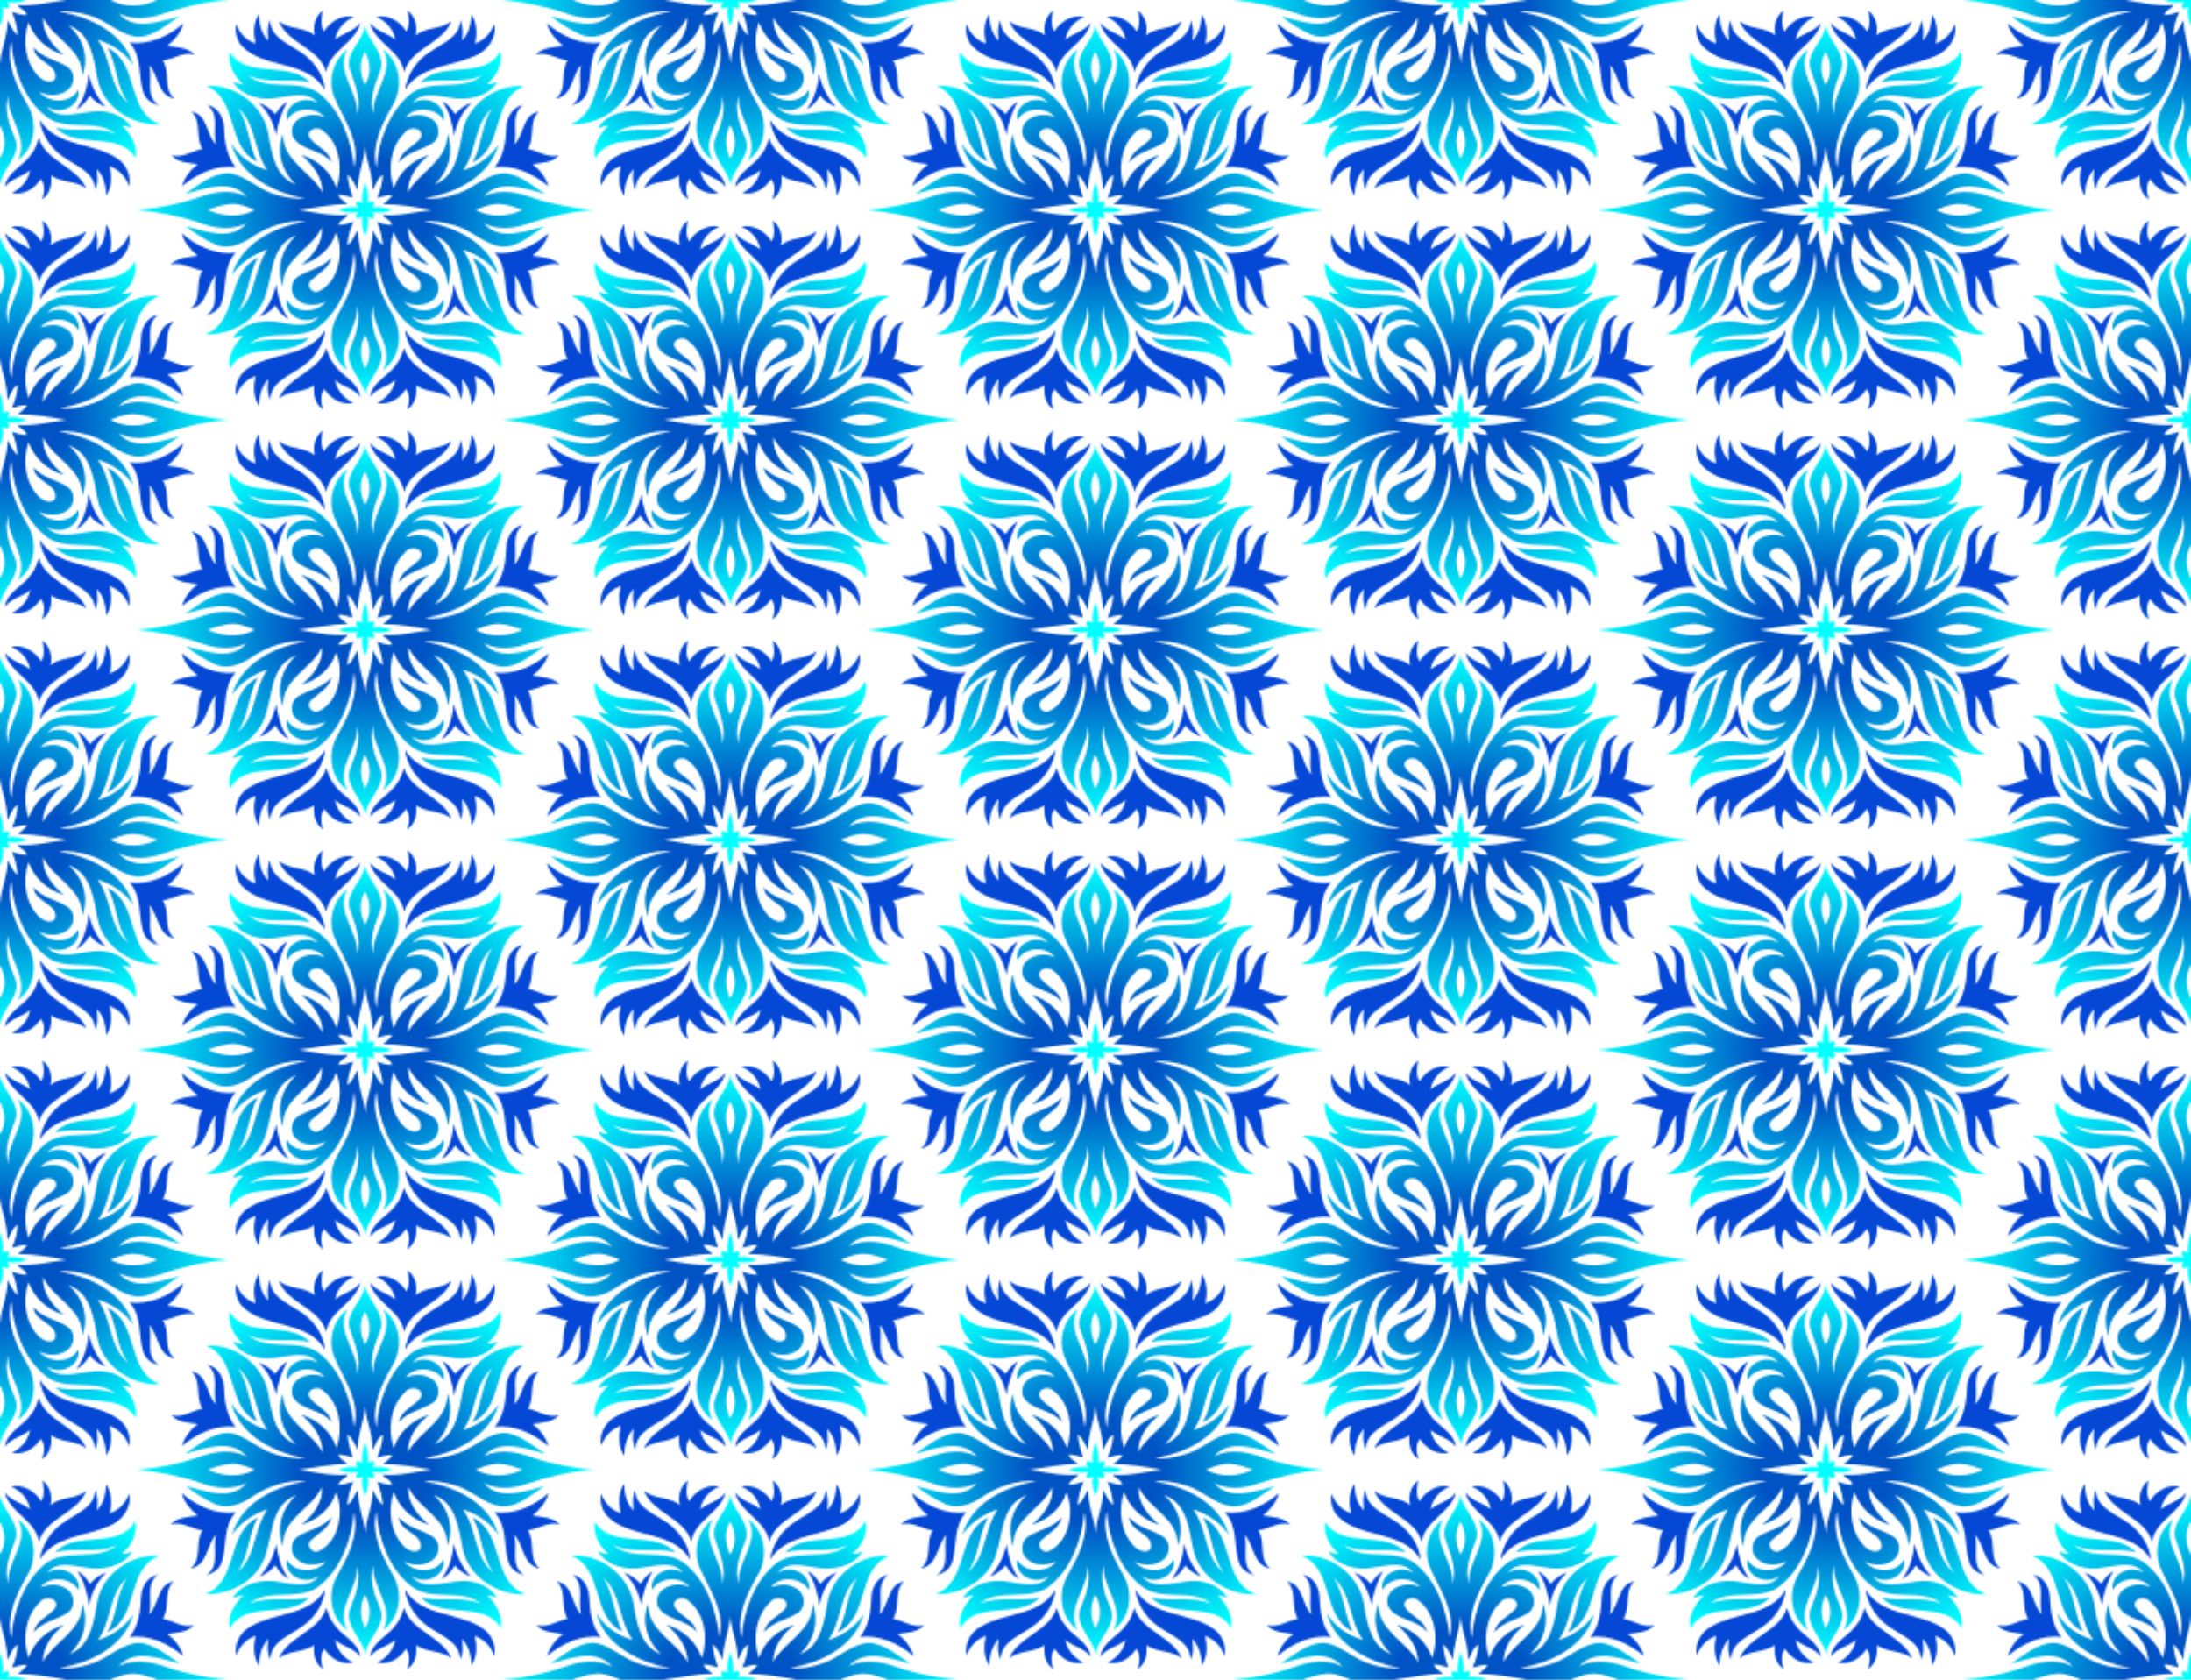
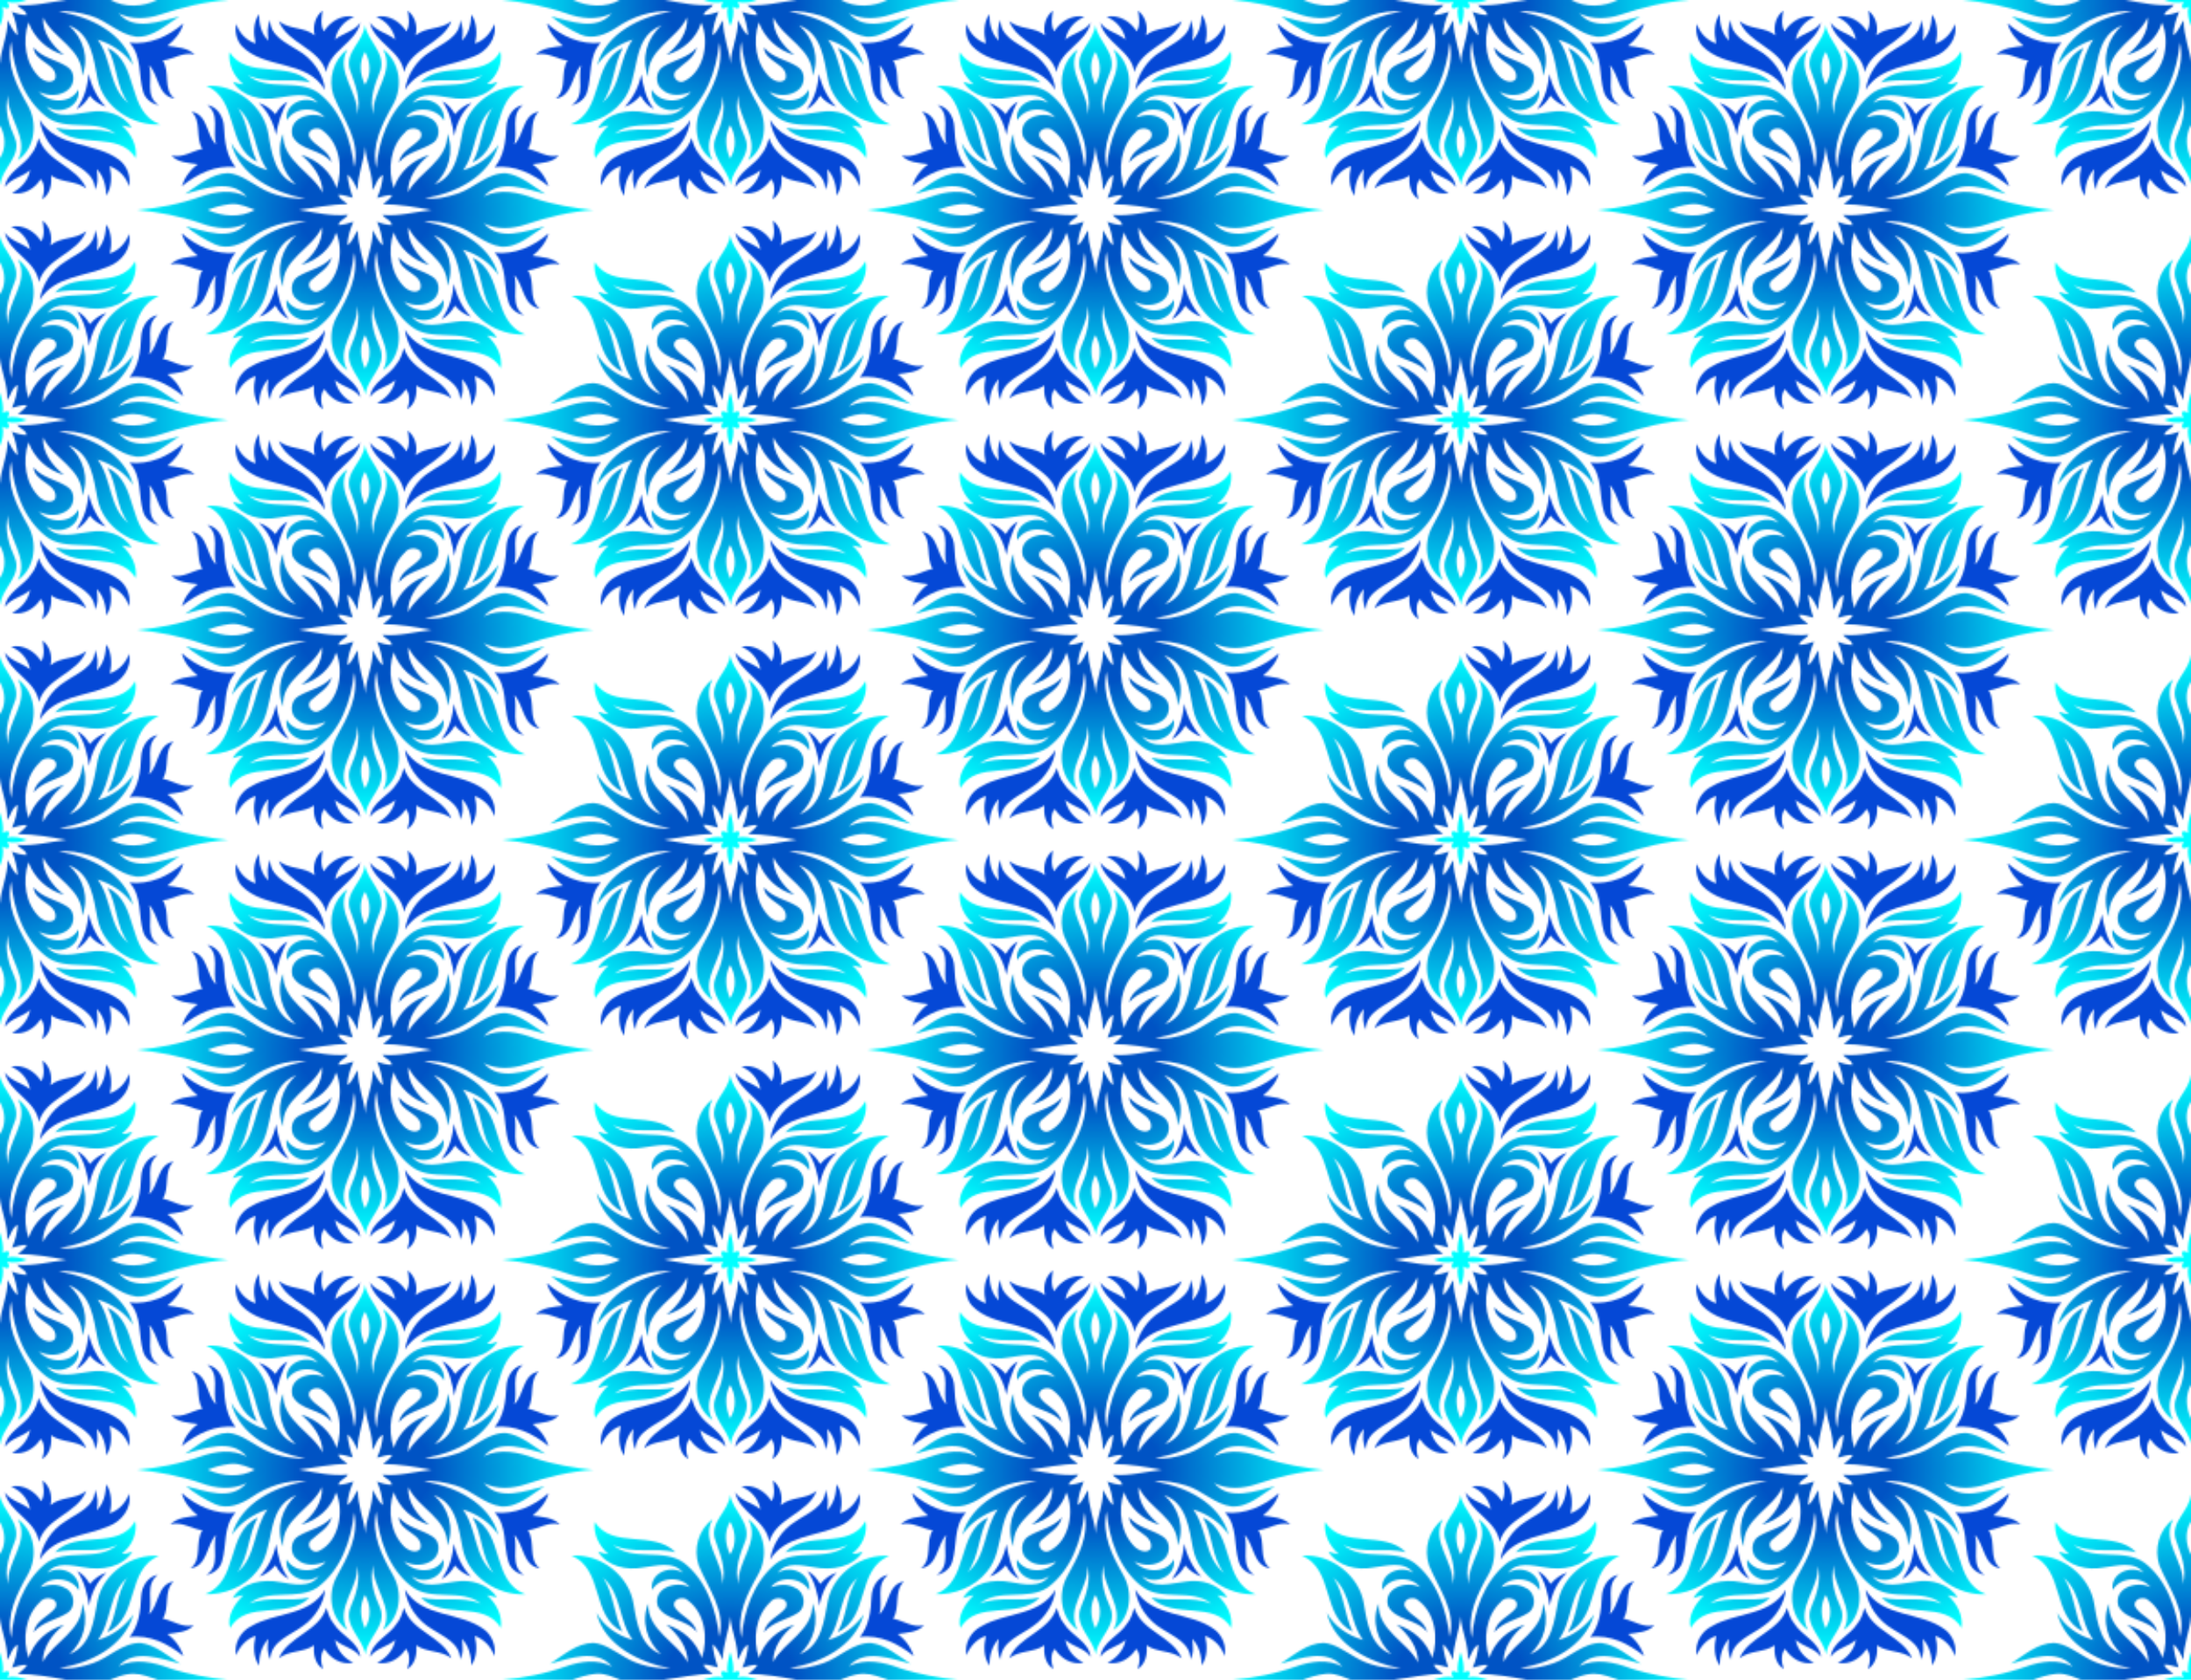
<svg xmlns="http://www.w3.org/2000/svg" viewBox="0 0 960 736" height="736pt" width="1280">
  <defs>
    <radialGradient id="b" gradientUnits="userSpaceOnUse" cy="804.96" cx="200" gradientTransform="matrix(.8 0 0 .649 0 121.91)" r="125">
      <stop stop-color="#0053c4" offset="0" />
      <stop stop-color="#0053c4" offset=".284" />
      <stop stop-color="#0ff" offset="1" />
    </radialGradient>
    <clipPath id="a" clipPathUnits="userSpaceOnUse">
      <path fill="#fab729" d="M100 179.33h320v184H100z" />
    </clipPath>
    <pattern id="c" width="400" patternUnits="userSpaceOnUse" patternTransform="matrix(.8 0 0 .8 0 552)" height="230">
      <g transform="matrix(1.25 0 0 1.25 -125 -224.16)" clip-path="url(#a)">
        <path d="M90.79 598.03c5.761 4.185 2.114 11.555 3.896 17.279-4.474-4.122-3.45-13.078-10.774-14.364 4.551 4.224 1.586 11.308 4.754 16.313-4.368.805-8.76 4.185-13.507 2.83 2.566 3.228 7.699 3.284 11.535 3.897-3.338 2.371-5.78 5.761-7.044 9.63 6.579-5.316 14.84-9.509 23.589-8.321-4.039-4.953-4.853-11.555-5.103-17.744-.193-4.244-2.81-8.818-7.347-9.52zM79.653 654.27c1.017 4.033 3.99 7.396 6.991 9.81-3.683.587-8.926.677-11.93 3.872 5.016-1.414 9.198 1.998 13.971 2.582-3.42 5.15.124 12.577-5.192 16.683 7.503-1.158 6.898-10.216 11.153-14.654-1.682 5.85 2.004 13.556-4.245 17.556 3.181-.663 6.033-2.807 6.9-6.018 2.122-7.084.42-15.5 5.978-21.388-8.687 1.051-17.22-2.843-23.626-8.442zM141.36 556.67c-3.271 2.496-4.451 6.925-3.464 10.823-4.544-3.822-11.18-2.44-15.704-6.23 3.793 9.966 17.7 11.652 20.754 22.352 1.36-9.577 12.925-12.722 14.98-21.731-2.6 3.848-7.65 4.547-11.1 7.445.81-4.537 4.075-8.214 8.346-9.945-5.166-1.227-10.54 1.991-13.227 6.39-1.798-2.68-.92-7.033-.585-9.104zM178.64 556.67c.336 2.07 1.213 6.423-.585 9.104-2.686-4.399-8.062-7.617-13.227-6.39 4.271 1.731 7.536 5.408 8.347 9.945-3.45-2.898-8.5-3.597-11.1-7.445 2.054 9.009 13.62 12.155 14.979 21.73 3.055-10.7 16.96-12.385 20.754-22.35-4.525 3.789-11.16 2.407-15.704 6.23.987-3.899-.193-8.327-3.464-10.824zM229.21 598.03c-4.538.702-7.154 5.276-7.347 9.52-.25 6.19-1.064 12.79-5.103 17.744 8.75-1.188 17.01 3.005 23.59 8.32-1.264-3.868-3.707-7.258-7.045-9.629 3.836-.613 8.969-.669 11.535-3.897-4.747 1.355-9.139-2.025-13.507-2.83 3.168-5.006.203-12.089 4.754-16.313-7.323 1.286-6.3 10.242-10.774 14.364 1.782-5.725-1.865-13.095 3.896-17.279z" fill="#0548d6" transform="translate(100 -372.67)" />
-         <path d="M159.9 632.08c-.728 2.912-1.622 5.886-1.08 8.92-2.56-1.622-3.673-.505-2.041 2.05-2.869-.808-5.868.07-8.623.93 2.729 1.086 5.78 1.53 8.683.898-1.712 2.456-.452 3.799 2.018 2.005-.584 2.79.018 5.947 1.145 8.513 1.126-2.566 1.728-5.724 1.145-8.513 2.47 1.794 3.73.451 2.018-2.005 2.902.633 5.953.188 8.683-.897-2.756-.86-5.755-1.739-8.624-.93 1.633-2.556.52-3.673-2.04-2.05.541-3.035-.353-6.01-1.08-8.921l-.102.304-.102-.304z" fill="#0ff" transform="translate(100 -372.67)" />
        <path d="M240.35 654.27c-6.406 5.6-14.939 9.494-23.626 8.442 5.558 5.89 3.856 14.305 5.977 21.388.868 3.212 3.72 5.355 6.901 6.018-6.25-4-2.563-11.706-4.245-17.556 4.255 4.439 3.65 13.497 11.153 14.654-5.316-4.106-1.771-11.532-5.192-16.683 4.774-.584 8.956-3.996 13.972-2.581-3.005-3.196-8.248-3.285-11.931-3.872 3.002-2.414 5.974-5.778 6.991-9.81zM143.02 704.45c-3.278 10.444-16.738 12.426-20.82 22.147 4.475-3.545 10.844-2.454 15.411-5.692-.389 3.865.395 8.208 3.942 10.421-1.054-2.823-1.353-6.72.602-8.847 2.593 4.161 7.457 7.195 12.642 6.084-4.032-1.933-7.197-5.59-7.985-10.024 3.335 3.073 8.45 3.568 11.083 7.452-.89-6.717-8.327-9.217-11.642-14.487-1.715-1.988-2.682-5.035-3.234-7.054zM176.98 704.45c-.552 2.018-1.519 5.065-3.234 7.054-3.315 5.27-10.751 7.77-11.642 14.487 2.632-3.885 7.748-4.38 11.083-7.453-.788 4.436-3.953 8.092-7.985 10.024 5.186 1.112 10.049-1.922 12.642-6.084 1.954 2.127 1.656 6.025.602 8.848 3.547-2.213 4.33-6.556 3.942-10.421 4.567 3.238 10.937 2.147 15.41 5.692-4.081-9.722-17.541-11.703-20.82-22.147zM113.49 558.17c-2.603 3.799-2.52 8.584-1.52 12.9-3.949-1.3-7.193-4.577-8.426-8.521-.825 2.935.1 6.935 2.22 9.438 9.9 10.628 28.878 5.968 36.57 19.439-.34-6.856-5.651-13.985-11.984-17.484-4.947-3.15-12.194-6.349-11.951-13.187-1.456 2.822-1.19 5.992-.775 9.029-3.2-2.869-4.111-7.509-4.135-11.614zM206.52 558.4c-.156 4.02-1.047 8.49-4.139 11.356.655-2.994.518-6.2-.731-9.029.093 7.51-7.962 10.302-13.174 13.986-5.928 3.611-9.977 9.9-11.047 16.69 6.465-10.474 19.873-10.154 30.082-14.633 5.744-2.064 10.395-8.036 9.068-14.229-1.453 3.849-4.491 7.265-8.517 8.515 1.283-4.102.652-9.939-1.542-12.656zM193.81 596.4c3.195 4.514 4.408 9.903 5.222 15.251.94-5.533 3.43-10.763 7.65-14.562-2.9.795-5.356 2.753-7.32 4.956-1.357-2.298-3.062-4.448-5.552-5.645zM126.01 596.54c-2.41 1.18-3.98 3.327-5.356 5.52-1.93-2.295-4.44-4.05-7.316-4.973 4.102 3.647 6.672 9.128 7.629 14.11.615-4.451 2.706-11.207 5.043-14.657zM198.76 676.35c-.322 5.517-1.929 10.982-5.26 15.47 2.64-1.19 4.489-3.644 5.858-5.923 1.749 2.318 4.275 3.895 6.994 4.894-3.956-3.908-6.395-9.616-7.592-14.44zM121 676.59c-1.05 5.283-3.543 10.243-7.29 14.213 2.776-.936 5.1-2.764 6.985-4.963 1.3 2.526 3.214 4.791 5.864 5.978-3.51-4.333-4.725-10.015-5.559-15.228zM177.4 696.45c.98 7.202 5.534 13.619 11.794 17.315 5.06 3.284 12.433 6.276 12.42 13.3 1.622-2.717 1.09-5.97.79-8.953 3.07 3.076 4.014 7.413 4.173 11.578 2.517-3.82 2.487-8.588 1.47-12.891 3.959 1.47 7.323 4.745 8.45 8.844 1.06-3.944-.795-9.033-4.299-11.621-10.578-7.97-27.369-5.128-34.799-17.572zM142.42 696.57c-6.855 11.591-21.973 9.798-32.385 15.994-4.667 2.266-7.596 7.62-6.595 12.745 1.525-3.809 4.52-7.212 8.533-8.508-1.004 4.343-1.077 9.17 1.506 13.002.07-4.208 1.1-8.59 4.159-11.69-.589 3.001-.619 6.216.774 9.02.186-8.12 9.169-10.652 14.57-14.88 5.083-3.41 9.119-10.233 9.438-15.684z" fill="#0548d6" transform="translate(100 -372.67)" />
-         <path d="M159.88 562.9c-.455 7.116-8.802 11.796-6.688 19.311 2.185 6.47 5.213 12.943 3.252 19.97.808-9.93-9.687-18.748-4.222-28.492-6.23 4.521-8.535 13.049-6.075 20.208 4.102 10.11 11.916 19.651 9.05 31.355-1.446-11.868-5.592-24.789-15.552-32.498-9.158-6.648-22.319-.369-31.048-7.831 8.567 4.21 18.397.88 27.36 3.248-9.512-9.863-27.769-1.247-35.359-13.362-.774 5.402 1.948 10.714 6.017 14.141-1.579-.132-3.092-.59-4.58-1.098 3.965 6.45 12.535 8.355 19.602 6.99 5.755-.666 13.435-3.133 17.6 2.278-5.688-3.644-14.787.279-13.51 7.557 3.23-5.715 12.47-6.294 16.491-1.261-5.897-2.909-16.169.22-14.078 8.175 3.198 6.568 12.834 5.704 17.11 11.53-1.038-5.381-7.243-6.883-9.74-11.127-1.177-3.38 3.805-4.91 5.992-2.69 7.576 5.77 8.771 16.638 6.028 25.182-2.396-7.113-8.388-12.517-15.598-14.647 4.99 4.158 9.458 9.849 9.415 16.62-4.452-8.898-17.802-13.982-17.293-25.84-3.27 7.703-.506 16.623 5.491 22.16-8.972-3.463-10.544-13.58-11.917-21.798-1.918-12.66-14.49-22.296-27.256-21.35 14.401 6.005 8.539 26.646 22.255 33.205-3.743-7.495-3.575-16.352-8.286-23.445 8.012 6.998 6.699 18.941 12.872 27.152-6.532-1.86-12.616-5.899-15.894-11.917 3.457 14.506 19.255 21.998 32.536 24.42-7.01.131-14.192-1.333-20.195-5.023-4.361-2.447-8.53-5.752-13.709-6.181-7.333.142-13.087 5.389-18.902 9.155 8.484-2.286 20.348-6.919 27.053 1.23-6.24-3.417-13.763-2.334-20.216-.055-8.982 3.182-18.396 5.031-27.89 5.836 9.507.897 19.021 2.678 28.087 5.83 6.333 2.372 13.705 3.123 19.905.013-6.775 8.017-18.097 3.361-26.56 1.3 3.892 3.107 8.31 5.9 12.904 7.974 5.399 2.367 11.313-.08 15.87-3.108 7.004-4.785 15.548-7.673 24.105-6.994-13.576 2.104-28.724 9.418-32.697 23.552 3.657-5.48 9.344-9.187 15.591-11.23-6.176 8.365-4.84 20.603-13.148 27.508 5.103-7.1 4.64-16.37 8.864-23.872-14.082 6.5-8.082 28.002-23.11 33.54 8.13.332 17.415-3.16 22.644-9.929 8.66-9.876 3.108-27.987 17.436-33.497-6.495 5.487-9.09 14.601-5.848 22.575-.828-12.195 12.662-16.451 16.99-26.097.636 6.404-3.945 12.64-9.048 16.478 7.015-1.903 13.153-7.157 15.284-14.164 3.544 7.96 1.498 21.292-7.445 25.645-2.69 1.51-5.84-2.074-3.803-4.46 3.288-3.2 8.098-5.426 9.308-10.264-3.76 4.442-9.776 5.391-14.58 8.244-3.624 2.038-3.903 7.823-.566 10.223 3.344 3.14 8.614 2.598 12.55.966-4.185 5.21-13.717 5.105-17.18-.97-.902 7.585 8.43 11.535 14.154 7.25-3.806 5.425-11.365 3.639-16.903 2.705-7.463-1.464-16.675.05-20.897 7.008 1.543-.53 3.102-1.038 4.72-1.286-3.71 3.657-7.42 9.193-5.78 14.43 6.98-12.59 25.556-3.683 34.715-13.408-8.643 2.051-17.835-.787-26.275 2.67 8.368-6.84 20.98-1.127 29.812-7.082 10.27-7.657 14.836-20.656 16.03-32.923 2.238 10.153-2.799 19.584-7.58 28.119-4.208 7.6-2.785 18.382 4.662 23.45-5.459-9.745 5.013-18.272 4.218-28.155 1.573 6.19-.299 12.392-2.789 18.034-3.4 8.063 5.202 13.622 6.522 20.956.552-7.482 9.695-12.696 6.317-20.706-2.642-5.85-4.615-12.2-2.9-18.647-.77 9.863 9.511 18.762 4.225 28.497 7.636-5.263 8.836-16.41 4.352-24.09-4.787-8.425-9.59-17.783-7.256-27.811 1.06 12.02 5.342 24.977 15.269 32.733 8.786 6.955 21.966.643 30.527 7.673-8.374-3.528-17.606-.632-26.266-2.73 9.248 9.775 27.892 1.089 35.009 13.406.8-5.636-1.976-10.718-6.005-14.395 1.443.237 2.842.697 4.278.984-3.547-5.827-11.47-8.096-18.02-6.975-6.32.636-14.799 3.673-19.347-2.444 5.671 4.3 15.128.165 13.991-7.258-3.427 6.289-12.888 5.985-17.266.933 3.853 1.91 8.9 2.03 12.433-.614 3.308-2.285 3.677-7.99.15-10.245-4.787-3.192-11.103-3.897-14.909-8.547.31 6.543 10.927 7.09 9.464 13.695-1.496 2.295-4.893 1.038-6.615-.376-6.596-6.078-7.852-16.174-5.116-24.366 2.52 6.958 8.416 12.326 15.58 14.338-4.99-3.967-9.68-9.808-9.148-16.498 4.374 9.5 17.493 13.666 17.08 25.65 3.285-7.766.402-16.762-5.88-22.12 9.906 3.505 10.883 14.75 12.63 23.436 2.38 12.435 15.52 20.692 27.53 19.97-15.179-5.468-9.049-26.942-23.137-33.544 4.349 7.61 3.541 17.214 9.166 24.205-8.65-6.777-7.196-19.401-13.512-27.806 6.26 1.922 11.997 5.685 15.597 11.195-3.813-14.078-19.099-21.477-32.622-23.442 4.345-.73 9.558.465 13.962 1.754 7.06 2.094 12.396 8.1 19.833 9.164 7.536.512 13.135-5.296 19.122-8.854-8.513 2.005-19.826 6.642-26.638-1.328 5.635 2.813 12.286 2.446 18.147.507 9.647-3.238 19.62-5.718 29.816-6.321-8.673-.98-17.327-2.365-25.638-5.108-7.107-2.658-15.146-4.466-22.333-.947 6.941-7.812 18.39-3.199 26.947-1.013-5.502-3.449-10.7-8.23-17.389-9.137-8.005-.092-13.652 6.374-20.806 8.864-4.674 1.537-9.86 2.906-14.67 2.042 13.517-1.916 28.416-9.524 32.348-23.423-3.733 5.349-9.236 9.415-15.575 11.228 6.12-8.254 4.702-20.24 12.803-27.183-4.88 7.176-4.38 16.324-8.66 23.75 14.167-6.463 8.007-27.526 22.621-33.386-11.808-1.085-24.22 7.466-26.853 19.305-1.735 8.68-2.6 19.94-12.323 23.712 6.117-5.619 8.62-14.413 5.528-22.219.446 11.845-12.612 16.891-17.236 25.636-.08-6.687 4.306-12.35 9.346-16.323-7.18 2.1-13.275 7.436-15.602 14.572-2.763-8.145-1.557-18.368 4.982-24.442 2.078-3.083 8.86-1.819 6.732 2.57-2.93 3.73-8.483 5.369-9.454 10.572 3.807-4.613 10.162-5.368 14.96-8.534 3.77-2.589 2.938-9.174-1.324-10.863-3.228-1.962-7.194-1.447-10.625-.306 4.165-5.323 13.62-4.152 16.745 1.434.844-7.386-7.822-11.499-13.73-7.723 3.74-5.108 10.721-3.143 16.053-2.42 7.506 1.454 16.825.082 21.183-6.866-1.5.392-3.102 1.295-4.61.844 4.367-3.252 6.897-8.985 5.79-14.284-6.958 12.93-25.747 3.788-35.122 13.77 8.902-2.46 18.779.94 27.306-3.282-8.89 7.756-22.911.96-31.933 8.585-9.222 7.95-13.618 20.264-14.522 32.092-2.357-9.896 2.43-19.193 7.158-27.533 4.567-7.829 3.301-18.831-4.261-24.411 5.428 9.975-5.124 18.463-4.186 28.51-2.038-6.664.645-13.278 3.078-19.408 2.314-7.664-5.838-12.964-6.845-19.833zm.008 11.783c2.583 4.412 2.805 10.351.009 14.427-2.204-4.61-2.665-9.81-.009-14.427zm.04 41.556c.526 6.444 3.603 12.475 3.224 19.014 1.533-1.79 2.045-5.426 4.652-6.55-.293 3.466-1.121 6.85-2.57 10.019 2.193-.448 4.354-1.47 6.621-1.177-.977 1.653-2.602 2.707-4.028 3.927 7.094.023 14.261 1.284 21.29 2.58-7.191.712-14.254 2.826-21.554 2.123 1.04 1.708 3.921 2.213 4.067 4.445-2.22-.065-4.381-.65-6.436-1.448 1.496 3.252 2.214 6.741 2.583 10.28-2.237-1.626-3.078-4.338-4.458-6.6.236 6.55-3.079 12.547-3.168 19.073-.669-6.18-3.49-12.464-3.341-18.917-1.4 1.47-2.27 5.064-4.647 6.41.26-3.555 1.226-7.004 2.672-10.256-2.098.765-4.281 1.34-6.525 1.428.336-2.229 3.348-2.74 4.11-4.489-7.154.792-14.745-1.075-21.467-2.147 7.094-.81 14.095-2.552 21.262-2.482-1.196-1.408-3.654-2.183-3.9-4.149 2.155.063 4.2.75 6.254 1.303-1.114-3.277-2.058-6.638-2.318-10.108 2.008 1.458 3.299 4.393 4.446 6.797-.1-6.532 2.812-12.59 3.23-19.077zm-57.937 25.112c3.367-.036 6.592 1.448 9.698 2.614-6.446 3.585-14.129 2.98-20.684.013 3.062-1.19 6.27-2.094 9.534-2.513.487-.072.97-.109 1.452-.114zm116.45.031c3.629.029 7.154 1.48 10.575 2.56-6.483 3.146-14.258 3.532-20.67.023 2.739-1.128 5.56-2.187 8.532-2.503.523-.06 1.044-.084 1.563-.08zm-58.555 57.425c2.54 4.152 2.961 10.316-.018 14.645-2.064-4.804-2.43-9.906.018-14.645z" fill="url(#b)" transform="translate(100 -372.67)" />
+         <path d="M159.88 562.9c-.455 7.116-8.802 11.796-6.688 19.311 2.185 6.47 5.213 12.943 3.252 19.97.808-9.93-9.687-18.748-4.222-28.492-6.23 4.521-8.535 13.049-6.075 20.208 4.102 10.11 11.916 19.651 9.05 31.355-1.446-11.868-5.592-24.789-15.552-32.498-9.158-6.648-22.319-.369-31.048-7.831 8.567 4.21 18.397.88 27.36 3.248-9.512-9.863-27.769-1.247-35.359-13.362-.774 5.402 1.948 10.714 6.017 14.141-1.579-.132-3.092-.59-4.58-1.098 3.965 6.45 12.535 8.355 19.602 6.99 5.755-.666 13.435-3.133 17.6 2.278-5.688-3.644-14.787.279-13.51 7.557 3.23-5.715 12.47-6.294 16.491-1.261-5.897-2.909-16.169.22-14.078 8.175 3.198 6.568 12.834 5.704 17.11 11.53-1.038-5.381-7.243-6.883-9.74-11.127-1.177-3.38 3.805-4.91 5.992-2.69 7.576 5.77 8.771 16.638 6.028 25.182-2.396-7.113-8.388-12.517-15.598-14.647 4.99 4.158 9.458 9.849 9.415 16.62-4.452-8.898-17.802-13.982-17.293-25.84-3.27 7.703-.506 16.623 5.491 22.16-8.972-3.463-10.544-13.58-11.917-21.798-1.918-12.66-14.49-22.296-27.256-21.35 14.401 6.005 8.539 26.646 22.255 33.205-3.743-7.495-3.575-16.352-8.286-23.445 8.012 6.998 6.699 18.941 12.872 27.152-6.532-1.86-12.616-5.899-15.894-11.917 3.457 14.506 19.255 21.998 32.536 24.42-7.01.131-14.192-1.333-20.195-5.023-4.361-2.447-8.53-5.752-13.709-6.181-7.333.142-13.087 5.389-18.902 9.155 8.484-2.286 20.348-6.919 27.053 1.23-6.24-3.417-13.763-2.334-20.216-.055-8.982 3.182-18.396 5.031-27.89 5.836 9.507.897 19.021 2.678 28.087 5.83 6.333 2.372 13.705 3.123 19.905.013-6.775 8.017-18.097 3.361-26.56 1.3 3.892 3.107 8.31 5.9 12.904 7.974 5.399 2.367 11.313-.08 15.87-3.108 7.004-4.785 15.548-7.673 24.105-6.994-13.576 2.104-28.724 9.418-32.697 23.552 3.657-5.48 9.344-9.187 15.591-11.23-6.176 8.365-4.84 20.603-13.148 27.508 5.103-7.1 4.64-16.37 8.864-23.872-14.082 6.5-8.082 28.002-23.11 33.54 8.13.332 17.415-3.16 22.644-9.929 8.66-9.876 3.108-27.987 17.436-33.497-6.495 5.487-9.09 14.601-5.848 22.575-.828-12.195 12.662-16.451 16.99-26.097.636 6.404-3.945 12.64-9.048 16.478 7.015-1.903 13.153-7.157 15.284-14.164 3.544 7.96 1.498 21.292-7.445 25.645-2.69 1.51-5.84-2.074-3.803-4.46 3.288-3.2 8.098-5.426 9.308-10.264-3.76 4.442-9.776 5.391-14.58 8.244-3.624 2.038-3.903 7.823-.566 10.223 3.344 3.14 8.614 2.598 12.55.966-4.185 5.21-13.717 5.105-17.18-.97-.902 7.585 8.43 11.535 14.154 7.25-3.806 5.425-11.365 3.639-16.903 2.705-7.463-1.464-16.675.05-20.897 7.008 1.543-.53 3.102-1.038 4.72-1.286-3.71 3.657-7.42 9.193-5.78 14.43 6.98-12.59 25.556-3.683 34.715-13.408-8.643 2.051-17.835-.787-26.275 2.67 8.368-6.84 20.98-1.127 29.812-7.082 10.27-7.657 14.836-20.656 16.03-32.923 2.238 10.153-2.799 19.584-7.58 28.119-4.208 7.6-2.785 18.382 4.662 23.45-5.459-9.745 5.013-18.272 4.218-28.155 1.573 6.19-.299 12.392-2.789 18.034-3.4 8.063 5.202 13.622 6.522 20.956.552-7.482 9.695-12.696 6.317-20.706-2.642-5.85-4.615-12.2-2.9-18.647-.77 9.863 9.511 18.762 4.225 28.497 7.636-5.263 8.836-16.41 4.352-24.09-4.787-8.425-9.59-17.783-7.256-27.811 1.06 12.02 5.342 24.977 15.269 32.733 8.786 6.955 21.966.643 30.527 7.673-8.374-3.528-17.606-.632-26.266-2.73 9.248 9.775 27.892 1.089 35.009 13.406.8-5.636-1.976-10.718-6.005-14.395 1.443.237 2.842.697 4.278.984-3.547-5.827-11.47-8.096-18.02-6.975-6.32.636-14.799 3.673-19.347-2.444 5.671 4.3 15.128.165 13.991-7.258-3.427 6.289-12.888 5.985-17.266.933 3.853 1.91 8.9 2.03 12.433-.614 3.308-2.285 3.677-7.99.15-10.245-4.787-3.192-11.103-3.897-14.909-8.547.31 6.543 10.927 7.09 9.464 13.695-1.496 2.295-4.893 1.038-6.615-.376-6.596-6.078-7.852-16.174-5.116-24.366 2.52 6.958 8.416 12.326 15.58 14.338-4.99-3.967-9.68-9.808-9.148-16.498 4.374 9.5 17.493 13.666 17.08 25.65 3.285-7.766.402-16.762-5.88-22.12 9.906 3.505 10.883 14.75 12.63 23.436 2.38 12.435 15.52 20.692 27.53 19.97-15.179-5.468-9.049-26.942-23.137-33.544 4.349 7.61 3.541 17.214 9.166 24.205-8.65-6.777-7.196-19.401-13.512-27.806 6.26 1.922 11.997 5.685 15.597 11.195-3.813-14.078-19.099-21.477-32.622-23.442 4.345-.73 9.558.465 13.962 1.754 7.06 2.094 12.396 8.1 19.833 9.164 7.536.512 13.135-5.296 19.122-8.854-8.513 2.005-19.826 6.642-26.638-1.328 5.635 2.813 12.286 2.446 18.147.507 9.647-3.238 19.62-5.718 29.816-6.321-8.673-.98-17.327-2.365-25.638-5.108-7.107-2.658-15.146-4.466-22.333-.947 6.941-7.812 18.39-3.199 26.947-1.013-5.502-3.449-10.7-8.23-17.389-9.137-8.005-.092-13.652 6.374-20.806 8.864-4.674 1.537-9.86 2.906-14.67 2.042 13.517-1.916 28.416-9.524 32.348-23.423-3.733 5.349-9.236 9.415-15.575 11.228 6.12-8.254 4.702-20.24 12.803-27.183-4.88 7.176-4.38 16.324-8.66 23.75 14.167-6.463 8.007-27.526 22.621-33.386-11.808-1.085-24.22 7.466-26.853 19.305-1.735 8.68-2.6 19.94-12.323 23.712 6.117-5.619 8.62-14.413 5.528-22.219.446 11.845-12.612 16.891-17.236 25.636-.08-6.687 4.306-12.35 9.346-16.323-7.18 2.1-13.275 7.436-15.602 14.572-2.763-8.145-1.557-18.368 4.982-24.442 2.078-3.083 8.86-1.819 6.732 2.57-2.93 3.73-8.483 5.369-9.454 10.572 3.807-4.613 10.162-5.368 14.96-8.534 3.77-2.589 2.938-9.174-1.324-10.863-3.228-1.962-7.194-1.447-10.625-.306 4.165-5.323 13.62-4.152 16.745 1.434.844-7.386-7.822-11.499-13.73-7.723 3.74-5.108 10.721-3.143 16.053-2.42 7.506 1.454 16.825.082 21.183-6.866-1.5.392-3.102 1.295-4.61.844 4.367-3.252 6.897-8.985 5.79-14.284-6.958 12.93-25.747 3.788-35.122 13.77 8.902-2.46 18.779.94 27.306-3.282-8.89 7.756-22.911.96-31.933 8.585-9.222 7.95-13.618 20.264-14.522 32.092-2.357-9.896 2.43-19.193 7.158-27.533 4.567-7.829 3.301-18.831-4.261-24.411 5.428 9.975-5.124 18.463-4.186 28.51-2.038-6.664.645-13.278 3.078-19.408 2.314-7.664-5.838-12.964-6.845-19.833zm.008 11.783c2.583 4.412 2.805 10.351.009 14.427-2.204-4.61-2.665-9.81-.009-14.427zm.04 41.556c.526 6.444 3.603 12.475 3.224 19.014 1.533-1.79 2.045-5.426 4.652-6.55-.293 3.466-1.121 6.85-2.57 10.019 2.193-.448 4.354-1.47 6.621-1.177-.977 1.653-2.602 2.707-4.028 3.927 7.094.023 14.261 1.284 21.29 2.58-7.191.712-14.254 2.826-21.554 2.123 1.04 1.708 3.921 2.213 4.067 4.445-2.22-.065-4.381-.65-6.436-1.448 1.496 3.252 2.214 6.741 2.583 10.28-2.237-1.626-3.078-4.338-4.458-6.6.236 6.55-3.079 12.547-3.168 19.073-.669-6.18-3.49-12.464-3.341-18.917-1.4 1.47-2.27 5.064-4.647 6.41.26-3.555 1.226-7.004 2.672-10.256-2.098.765-4.281 1.34-6.525 1.428.336-2.229 3.348-2.74 4.11-4.489-7.154.792-14.745-1.075-21.467-2.147 7.094-.81 14.095-2.552 21.262-2.482-1.196-1.408-3.654-2.183-3.9-4.149 2.155.063 4.2.75 6.254 1.303-1.114-3.277-2.058-6.638-2.318-10.108 2.008 1.458 3.299 4.393 4.446 6.797-.1-6.532 2.812-12.59 3.23-19.077zm-57.937 25.112c3.367-.036 6.592 1.448 9.698 2.614-6.446 3.585-14.129 2.98-20.684.013 3.062-1.19 6.27-2.094 9.534-2.513.487-.072.97-.109 1.452-.114zm116.45.031zm-58.555 57.425c2.54 4.152 2.961 10.316-.018 14.645-2.064-4.804-2.43-9.906.018-14.645z" fill="url(#b)" transform="translate(100 -372.67)" />
        <g>
          <path fill="#0548d6" d="M90.79 598.03c5.761 4.185 2.114 11.555 3.896 17.279-4.474-4.122-3.45-13.078-10.774-14.364 4.551 4.224 1.586 11.308 4.754 16.313-4.368.805-8.76 4.185-13.507 2.83 2.566 3.228 7.699 3.284 11.535 3.897-3.338 2.371-5.78 5.761-7.044 9.63 6.579-5.316 14.84-9.509 23.589-8.321-4.039-4.953-4.853-11.555-5.103-17.744-.193-4.244-2.81-8.818-7.347-9.52zM79.653 654.27c1.017 4.033 3.99 7.396 6.991 9.81-3.683.587-8.926.677-11.93 3.872 5.016-1.414 9.198 1.998 13.971 2.582-3.42 5.15.124 12.577-5.192 16.683 7.503-1.158 6.898-10.216 11.153-14.654-1.682 5.85 2.004 13.556-4.245 17.556 3.181-.663 6.033-2.807 6.9-6.018 2.122-7.084.42-15.5 5.978-21.388-8.687 1.051-17.22-2.843-23.626-8.442zM141.36 556.67c-3.271 2.496-4.451 6.925-3.464 10.823-4.544-3.822-11.18-2.44-15.704-6.23 3.793 9.966 17.7 11.652 20.754 22.352 1.36-9.577 12.925-12.722 14.98-21.731-2.6 3.848-7.65 4.547-11.1 7.445.81-4.537 4.075-8.214 8.346-9.945-5.166-1.227-10.54 1.991-13.227 6.39-1.798-2.68-.92-7.033-.585-9.104zM178.64 556.67c.336 2.07 1.213 6.423-.585 9.104-2.686-4.399-8.062-7.617-13.227-6.39 4.271 1.731 7.536 5.408 8.347 9.945-3.45-2.898-8.5-3.597-11.1-7.445 2.054 9.009 13.62 12.155 14.979 21.73 3.055-10.7 16.96-12.385 20.754-22.35-4.525 3.789-11.16 2.407-15.704 6.23.987-3.899-.193-8.327-3.464-10.824zM229.21 598.03c-4.538.702-7.154 5.276-7.347 9.52-.25 6.19-1.064 12.79-5.103 17.744 8.75-1.188 17.01 3.005 23.59 8.32-1.264-3.868-3.707-7.258-7.045-9.629 3.836-.613 8.969-.669 11.535-3.897-4.747 1.355-9.139-2.025-13.507-2.83 3.168-5.006.203-12.089 4.754-16.313-7.323 1.286-6.3 10.242-10.774 14.364 1.782-5.725-1.865-13.095 3.896-17.279z" transform="translate(-60 -464.67)" />
          <path d="M159.9 632.08c-.728 2.912-1.622 5.886-1.08 8.92-2.56-1.622-3.673-.505-2.041 2.05-2.869-.808-5.868.07-8.623.93 2.729 1.086 5.78 1.53 8.683.898-1.712 2.456-.452 3.799 2.018 2.005-.584 2.79.018 5.947 1.145 8.513 1.126-2.566 1.728-5.724 1.145-8.513 2.47 1.794 3.73.451 2.018-2.005 2.902.633 5.953.188 8.683-.897-2.756-.86-5.755-1.739-8.624-.93 1.633-2.556.52-3.673-2.04-2.05.541-3.035-.353-6.01-1.08-8.921l-.102.304-.102-.304z" fill="#0ff" transform="translate(-60 -464.67)" />
          <path d="M240.35 654.27c-6.406 5.6-14.939 9.494-23.626 8.442 5.558 5.89 3.856 14.305 5.977 21.388.868 3.212 3.72 5.355 6.901 6.018-6.25-4-2.563-11.706-4.245-17.556 4.255 4.439 3.65 13.497 11.153 14.654-5.316-4.106-1.771-11.532-5.192-16.683 4.774-.584 8.956-3.996 13.972-2.581-3.005-3.196-8.248-3.285-11.931-3.872 3.002-2.414 5.974-5.778 6.991-9.81zM143.02 704.45c-3.278 10.444-16.738 12.426-20.82 22.147 4.475-3.545 10.844-2.454 15.411-5.692-.389 3.865.395 8.208 3.942 10.421-1.054-2.823-1.353-6.72.602-8.847 2.593 4.161 7.457 7.195 12.642 6.084-4.032-1.933-7.197-5.59-7.985-10.024 3.335 3.073 8.45 3.568 11.083 7.452-.89-6.717-8.327-9.217-11.642-14.487-1.715-1.988-2.682-5.035-3.234-7.054zM176.98 704.45c-.552 2.018-1.519 5.065-3.234 7.054-3.315 5.27-10.751 7.77-11.642 14.487 2.632-3.885 7.748-4.38 11.083-7.453-.788 4.436-3.953 8.092-7.985 10.024 5.186 1.112 10.049-1.922 12.642-6.084 1.954 2.127 1.656 6.025.602 8.848 3.547-2.213 4.33-6.556 3.942-10.421 4.567 3.238 10.937 2.147 15.41 5.692-4.081-9.722-17.541-11.703-20.82-22.147zM113.49 558.17c-2.603 3.799-2.52 8.584-1.52 12.9-3.949-1.3-7.193-4.577-8.426-8.521-.825 2.935.1 6.935 2.22 9.438 9.9 10.628 28.878 5.968 36.57 19.439-.34-6.856-5.651-13.985-11.984-17.484-4.947-3.15-12.194-6.349-11.951-13.187-1.456 2.822-1.19 5.992-.775 9.029-3.2-2.869-4.111-7.509-4.135-11.614zM206.52 558.4c-.156 4.02-1.047 8.49-4.139 11.356.655-2.994.518-6.2-.731-9.029.093 7.51-7.962 10.302-13.174 13.986-5.928 3.611-9.977 9.9-11.047 16.69 6.465-10.474 19.873-10.154 30.082-14.633 5.744-2.064 10.395-8.036 9.068-14.229-1.453 3.849-4.491 7.265-8.517 8.515 1.283-4.102.652-9.939-1.542-12.656zM193.81 596.4c3.195 4.514 4.408 9.903 5.222 15.251.94-5.533 3.43-10.763 7.65-14.562-2.9.795-5.356 2.753-7.32 4.956-1.357-2.298-3.062-4.448-5.552-5.645zM126.01 596.54c-2.41 1.18-3.98 3.327-5.356 5.52-1.93-2.295-4.44-4.05-7.316-4.973 4.102 3.647 6.672 9.128 7.629 14.11.615-4.451 2.706-11.207 5.043-14.657zM198.76 676.35c-.322 5.517-1.929 10.982-5.26 15.47 2.64-1.19 4.489-3.644 5.858-5.923 1.749 2.318 4.275 3.895 6.994 4.894-3.956-3.908-6.395-9.616-7.592-14.44zM121 676.59c-1.05 5.283-3.543 10.243-7.29 14.213 2.776-.936 5.1-2.764 6.985-4.963 1.3 2.526 3.214 4.791 5.864 5.978-3.51-4.333-4.725-10.015-5.559-15.228zM177.4 696.45c.98 7.202 5.534 13.619 11.794 17.315 5.06 3.284 12.433 6.276 12.42 13.3 1.622-2.717 1.09-5.97.79-8.953 3.07 3.076 4.014 7.413 4.173 11.578 2.517-3.82 2.487-8.588 1.47-12.891 3.959 1.47 7.323 4.745 8.45 8.844 1.06-3.944-.795-9.033-4.299-11.621-10.578-7.97-27.369-5.128-34.799-17.572zM142.42 696.57c-6.855 11.591-21.973 9.798-32.385 15.994-4.667 2.266-7.596 7.62-6.595 12.745 1.525-3.809 4.52-7.212 8.533-8.508-1.004 4.343-1.077 9.17 1.506 13.002.07-4.208 1.1-8.59 4.159-11.69-.589 3.001-.619 6.216.774 9.02.186-8.12 9.169-10.652 14.57-14.88 5.083-3.41 9.119-10.233 9.438-15.684z" fill="#0548d6" transform="translate(-60 -464.67)" />
          <path d="M159.88 562.9c-.455 7.116-8.802 11.796-6.688 19.311 2.185 6.47 5.213 12.943 3.252 19.97.808-9.93-9.687-18.748-4.222-28.492-6.23 4.521-8.535 13.049-6.075 20.208 4.102 10.11 11.916 19.651 9.05 31.355-1.446-11.868-5.592-24.789-15.552-32.498-9.158-6.648-22.319-.369-31.048-7.831 8.567 4.21 18.397.88 27.36 3.248-9.512-9.863-27.769-1.247-35.359-13.362-.774 5.402 1.948 10.714 6.017 14.141-1.579-.132-3.092-.59-4.58-1.098 3.965 6.45 12.535 8.355 19.602 6.99 5.755-.666 13.435-3.133 17.6 2.278-5.688-3.644-14.787.279-13.51 7.557 3.23-5.715 12.47-6.294 16.491-1.261-5.897-2.909-16.169.22-14.078 8.175 3.198 6.568 12.834 5.704 17.11 11.53-1.038-5.381-7.243-6.883-9.74-11.127-1.177-3.38 3.805-4.91 5.992-2.69 7.576 5.77 8.771 16.638 6.028 25.182-2.396-7.113-8.388-12.517-15.598-14.647 4.99 4.158 9.458 9.849 9.415 16.62-4.452-8.898-17.802-13.982-17.293-25.84-3.27 7.703-.506 16.623 5.491 22.16-8.972-3.463-10.544-13.58-11.917-21.798-1.918-12.66-14.49-22.296-27.256-21.35 14.401 6.005 8.539 26.646 22.255 33.205-3.743-7.495-3.575-16.352-8.286-23.445 8.012 6.998 6.699 18.941 12.872 27.152-6.532-1.86-12.616-5.899-15.894-11.917 3.457 14.506 19.255 21.998 32.536 24.42-7.01.131-14.192-1.333-20.195-5.023-4.361-2.447-8.53-5.752-13.709-6.181-7.333.142-13.087 5.389-18.902 9.155 8.484-2.286 20.348-6.919 27.053 1.23-6.24-3.417-13.763-2.334-20.216-.055-8.982 3.182-18.396 5.031-27.89 5.836 9.507.897 19.021 2.678 28.087 5.83 6.333 2.372 13.705 3.123 19.905.013-6.775 8.017-18.097 3.361-26.56 1.3 3.892 3.107 8.31 5.9 12.904 7.974 5.399 2.367 11.313-.08 15.87-3.108 7.004-4.785 15.548-7.673 24.105-6.994-13.576 2.104-28.724 9.418-32.697 23.552 3.657-5.48 9.344-9.187 15.591-11.23-6.176 8.365-4.84 20.603-13.148 27.508 5.103-7.1 4.64-16.37 8.864-23.872-14.082 6.5-8.082 28.002-23.11 33.54 8.13.332 17.415-3.16 22.644-9.929 8.66-9.876 3.108-27.987 17.436-33.497-6.495 5.487-9.09 14.601-5.848 22.575-.828-12.195 12.662-16.451 16.99-26.097.636 6.404-3.945 12.64-9.048 16.478 7.015-1.903 13.153-7.157 15.284-14.164 3.544 7.96 1.498 21.292-7.445 25.645-2.69 1.51-5.84-2.074-3.803-4.46 3.288-3.2 8.098-5.426 9.308-10.264-3.76 4.442-9.776 5.391-14.58 8.244-3.624 2.038-3.903 7.823-.566 10.223 3.344 3.14 8.614 2.598 12.55.966-4.185 5.21-13.717 5.105-17.18-.97-.902 7.585 8.43 11.535 14.154 7.25-3.806 5.425-11.365 3.639-16.903 2.705-7.463-1.464-16.675.05-20.897 7.008 1.543-.53 3.102-1.038 4.72-1.286-3.71 3.657-7.42 9.193-5.78 14.43 6.98-12.59 25.556-3.683 34.715-13.408-8.643 2.051-17.835-.787-26.275 2.67 8.368-6.84 20.98-1.127 29.812-7.082 10.27-7.657 14.836-20.656 16.03-32.923 2.238 10.153-2.799 19.584-7.58 28.119-4.208 7.6-2.785 18.382 4.662 23.45-5.459-9.745 5.013-18.272 4.218-28.155 1.573 6.19-.299 12.392-2.789 18.034-3.4 8.063 5.202 13.622 6.522 20.956.552-7.482 9.695-12.696 6.317-20.706-2.642-5.85-4.615-12.2-2.9-18.647-.77 9.863 9.511 18.762 4.225 28.497 7.636-5.263 8.836-16.41 4.352-24.09-4.787-8.425-9.59-17.783-7.256-27.811 1.06 12.02 5.342 24.977 15.269 32.733 8.786 6.955 21.966.643 30.527 7.673-8.374-3.528-17.606-.632-26.266-2.73 9.248 9.775 27.892 1.089 35.009 13.406.8-5.636-1.976-10.718-6.005-14.395 1.443.237 2.842.697 4.278.984-3.547-5.827-11.47-8.096-18.02-6.975-6.32.636-14.799 3.673-19.347-2.444 5.671 4.3 15.128.165 13.991-7.258-3.427 6.289-12.888 5.985-17.266.933 3.853 1.91 8.9 2.03 12.433-.614 3.308-2.285 3.677-7.99.15-10.245-4.787-3.192-11.103-3.897-14.909-8.547.31 6.543 10.927 7.09 9.464 13.695-1.496 2.295-4.893 1.038-6.615-.376-6.596-6.078-7.852-16.174-5.116-24.366 2.52 6.958 8.416 12.326 15.58 14.338-4.99-3.967-9.68-9.808-9.148-16.498 4.374 9.5 17.493 13.666 17.08 25.65 3.285-7.766.402-16.762-5.88-22.12 9.906 3.505 10.883 14.75 12.63 23.436 2.38 12.435 15.52 20.692 27.53 19.97-15.179-5.468-9.049-26.942-23.137-33.544 4.349 7.61 3.541 17.214 9.166 24.205-8.65-6.777-7.196-19.401-13.512-27.806 6.26 1.922 11.997 5.685 15.597 11.195-3.813-14.078-19.099-21.477-32.622-23.442 4.345-.73 9.558.465 13.962 1.754 7.06 2.094 12.396 8.1 19.833 9.164 7.536.512 13.135-5.296 19.122-8.854-8.513 2.005-19.826 6.642-26.638-1.328 5.635 2.813 12.286 2.446 18.147.507 9.647-3.238 19.62-5.718 29.816-6.321-8.673-.98-17.327-2.365-25.638-5.108-7.107-2.658-15.146-4.466-22.333-.947 6.941-7.812 18.39-3.199 26.947-1.013-5.502-3.449-10.7-8.23-17.389-9.137-8.005-.092-13.652 6.374-20.806 8.864-4.674 1.537-9.86 2.906-14.67 2.042 13.517-1.916 28.416-9.524 32.348-23.423-3.733 5.349-9.236 9.415-15.575 11.228 6.12-8.254 4.702-20.24 12.803-27.183-4.88 7.176-4.38 16.324-8.66 23.75 14.167-6.463 8.007-27.526 22.621-33.386-11.808-1.085-24.22 7.466-26.853 19.305-1.735 8.68-2.6 19.94-12.323 23.712 6.117-5.619 8.62-14.413 5.528-22.219.446 11.845-12.612 16.891-17.236 25.636-.08-6.687 4.306-12.35 9.346-16.323-7.18 2.1-13.275 7.436-15.602 14.572-2.763-8.145-1.557-18.368 4.982-24.442 2.078-3.083 8.86-1.819 6.732 2.57-2.93 3.73-8.483 5.369-9.454 10.572 3.807-4.613 10.162-5.368 14.96-8.534 3.77-2.589 2.938-9.174-1.324-10.863-3.228-1.962-7.194-1.447-10.625-.306 4.165-5.323 13.62-4.152 16.745 1.434.844-7.386-7.822-11.499-13.73-7.723 3.74-5.108 10.721-3.143 16.053-2.42 7.506 1.454 16.825.082 21.183-6.866-1.5.392-3.102 1.295-4.61.844 4.367-3.252 6.897-8.985 5.79-14.284-6.958 12.93-25.747 3.788-35.122 13.77 8.902-2.46 18.779.94 27.306-3.282-8.89 7.756-22.911.96-31.933 8.585-9.222 7.95-13.618 20.264-14.522 32.092-2.357-9.896 2.43-19.193 7.158-27.533 4.567-7.829 3.301-18.831-4.261-24.411 5.428 9.975-5.124 18.463-4.186 28.51-2.038-6.664.645-13.278 3.078-19.408 2.314-7.664-5.838-12.964-6.845-19.833zm.008 11.783c2.583 4.412 2.805 10.351.009 14.427-2.204-4.61-2.665-9.81-.009-14.427zm.04 41.556c.526 6.444 3.603 12.475 3.224 19.014 1.533-1.79 2.045-5.426 4.652-6.55-.293 3.466-1.121 6.85-2.57 10.019 2.193-.448 4.354-1.47 6.621-1.177-.977 1.653-2.602 2.707-4.028 3.927 7.094.023 14.261 1.284 21.29 2.58-7.191.712-14.254 2.826-21.554 2.123 1.04 1.708 3.921 2.213 4.067 4.445-2.22-.065-4.381-.65-6.436-1.448 1.496 3.252 2.214 6.741 2.583 10.28-2.237-1.626-3.078-4.338-4.458-6.6.236 6.55-3.079 12.547-3.168 19.073-.669-6.18-3.49-12.464-3.341-18.917-1.4 1.47-2.27 5.064-4.647 6.41.26-3.555 1.226-7.004 2.672-10.256-2.098.765-4.281 1.34-6.525 1.428.336-2.229 3.348-2.74 4.11-4.489-7.154.792-14.745-1.075-21.467-2.147 7.094-.81 14.095-2.552 21.262-2.482-1.196-1.408-3.654-2.183-3.9-4.149 2.155.063 4.2.75 6.254 1.303-1.114-3.277-2.058-6.638-2.318-10.108 2.008 1.458 3.299 4.393 4.446 6.797-.1-6.532 2.812-12.59 3.23-19.077zm-57.937 25.112c3.367-.036 6.592 1.448 9.698 2.614-6.446 3.585-14.129 2.98-20.684.013 3.062-1.19 6.27-2.094 9.534-2.513.487-.072.97-.109 1.452-.114zm116.45.031c3.629.029 7.154 1.48 10.575 2.56-6.483 3.146-14.258 3.532-20.67.023 2.739-1.128 5.56-2.187 8.532-2.503.523-.06 1.044-.084 1.563-.08zm-58.555 57.425c2.54 4.152 2.961 10.316-.018 14.645-2.064-4.804-2.43-9.906.018-14.645z" fill="url(#b)" transform="translate(-60 -464.67)" />
        </g>
        <g>
          <path fill="#0548d6" d="M90.79 598.03c5.761 4.185 2.114 11.555 3.896 17.279-4.474-4.122-3.45-13.078-10.774-14.364 4.551 4.224 1.586 11.308 4.754 16.313-4.368.805-8.76 4.185-13.507 2.83 2.566 3.228 7.699 3.284 11.535 3.897-3.338 2.371-5.78 5.761-7.044 9.63 6.579-5.316 14.84-9.509 23.589-8.321-4.039-4.953-4.853-11.555-5.103-17.744-.193-4.244-2.81-8.818-7.347-9.52zM79.653 654.27c1.017 4.033 3.99 7.396 6.991 9.81-3.683.587-8.926.677-11.93 3.872 5.016-1.414 9.198 1.998 13.971 2.582-3.42 5.15.124 12.577-5.192 16.683 7.503-1.158 6.898-10.216 11.153-14.654-1.682 5.85 2.004 13.556-4.245 17.556 3.181-.663 6.033-2.807 6.9-6.018 2.122-7.084.42-15.5 5.978-21.388-8.687 1.051-17.22-2.843-23.626-8.442zM141.36 556.67c-3.271 2.496-4.451 6.925-3.464 10.823-4.544-3.822-11.18-2.44-15.704-6.23 3.793 9.966 17.7 11.652 20.754 22.352 1.36-9.577 12.925-12.722 14.98-21.731-2.6 3.848-7.65 4.547-11.1 7.445.81-4.537 4.075-8.214 8.346-9.945-5.166-1.227-10.54 1.991-13.227 6.39-1.798-2.68-.92-7.033-.585-9.104zM178.64 556.67c.336 2.07 1.213 6.423-.585 9.104-2.686-4.399-8.062-7.617-13.227-6.39 4.271 1.731 7.536 5.408 8.347 9.945-3.45-2.898-8.5-3.597-11.1-7.445 2.054 9.009 13.62 12.155 14.979 21.73 3.055-10.7 16.96-12.385 20.754-22.35-4.525 3.789-11.16 2.407-15.704 6.23.987-3.899-.193-8.327-3.464-10.824zM229.21 598.03c-4.538.702-7.154 5.276-7.347 9.52-.25 6.19-1.064 12.79-5.103 17.744 8.75-1.188 17.01 3.005 23.59 8.32-1.264-3.868-3.707-7.258-7.045-9.629 3.836-.613 8.969-.669 11.535-3.897-4.747 1.355-9.139-2.025-13.507-2.83 3.168-5.006.203-12.089 4.754-16.313-7.323 1.286-6.3 10.242-10.774 14.364 1.782-5.725-1.865-13.095 3.896-17.279z" transform="translate(-60 -280.67)" />
          <path d="M159.9 632.08c-.728 2.912-1.622 5.886-1.08 8.92-2.56-1.622-3.673-.505-2.041 2.05-2.869-.808-5.868.07-8.623.93 2.729 1.086 5.78 1.53 8.683.898-1.712 2.456-.452 3.799 2.018 2.005-.584 2.79.018 5.947 1.145 8.513 1.126-2.566 1.728-5.724 1.145-8.513 2.47 1.794 3.73.451 2.018-2.005 2.902.633 5.953.188 8.683-.897-2.756-.86-5.755-1.739-8.624-.93 1.633-2.556.52-3.673-2.04-2.05.541-3.035-.353-6.01-1.08-8.921l-.102.304-.102-.304z" fill="#0ff" transform="translate(-60 -280.67)" />
          <path d="M240.35 654.27c-6.406 5.6-14.939 9.494-23.626 8.442 5.558 5.89 3.856 14.305 5.977 21.388.868 3.212 3.72 5.355 6.901 6.018-6.25-4-2.563-11.706-4.245-17.556 4.255 4.439 3.65 13.497 11.153 14.654-5.316-4.106-1.771-11.532-5.192-16.683 4.774-.584 8.956-3.996 13.972-2.581-3.005-3.196-8.248-3.285-11.931-3.872 3.002-2.414 5.974-5.778 6.991-9.81zM143.02 704.45c-3.278 10.444-16.738 12.426-20.82 22.147 4.475-3.545 10.844-2.454 15.411-5.692-.389 3.865.395 8.208 3.942 10.421-1.054-2.823-1.353-6.72.602-8.847 2.593 4.161 7.457 7.195 12.642 6.084-4.032-1.933-7.197-5.59-7.985-10.024 3.335 3.073 8.45 3.568 11.083 7.452-.89-6.717-8.327-9.217-11.642-14.487-1.715-1.988-2.682-5.035-3.234-7.054zM176.98 704.45c-.552 2.018-1.519 5.065-3.234 7.054-3.315 5.27-10.751 7.77-11.642 14.487 2.632-3.885 7.748-4.38 11.083-7.453-.788 4.436-3.953 8.092-7.985 10.024 5.186 1.112 10.049-1.922 12.642-6.084 1.954 2.127 1.656 6.025.602 8.848 3.547-2.213 4.33-6.556 3.942-10.421 4.567 3.238 10.937 2.147 15.41 5.692-4.081-9.722-17.541-11.703-20.82-22.147zM113.49 558.17c-2.603 3.799-2.52 8.584-1.52 12.9-3.949-1.3-7.193-4.577-8.426-8.521-.825 2.935.1 6.935 2.22 9.438 9.9 10.628 28.878 5.968 36.57 19.439-.34-6.856-5.651-13.985-11.984-17.484-4.947-3.15-12.194-6.349-11.951-13.187-1.456 2.822-1.19 5.992-.775 9.029-3.2-2.869-4.111-7.509-4.135-11.614zM206.52 558.4c-.156 4.02-1.047 8.49-4.139 11.356.655-2.994.518-6.2-.731-9.029.093 7.51-7.962 10.302-13.174 13.986-5.928 3.611-9.977 9.9-11.047 16.69 6.465-10.474 19.873-10.154 30.082-14.633 5.744-2.064 10.395-8.036 9.068-14.229-1.453 3.849-4.491 7.265-8.517 8.515 1.283-4.102.652-9.939-1.542-12.656zM193.81 596.4c3.195 4.514 4.408 9.903 5.222 15.251.94-5.533 3.43-10.763 7.65-14.562-2.9.795-5.356 2.753-7.32 4.956-1.357-2.298-3.062-4.448-5.552-5.645zM126.01 596.54c-2.41 1.18-3.98 3.327-5.356 5.52-1.93-2.295-4.44-4.05-7.316-4.973 4.102 3.647 6.672 9.128 7.629 14.11.615-4.451 2.706-11.207 5.043-14.657zM198.76 676.35c-.322 5.517-1.929 10.982-5.26 15.47 2.64-1.19 4.489-3.644 5.858-5.923 1.749 2.318 4.275 3.895 6.994 4.894-3.956-3.908-6.395-9.616-7.592-14.44zM121 676.59c-1.05 5.283-3.543 10.243-7.29 14.213 2.776-.936 5.1-2.764 6.985-4.963 1.3 2.526 3.214 4.791 5.864 5.978-3.51-4.333-4.725-10.015-5.559-15.228zM177.4 696.45c.98 7.202 5.534 13.619 11.794 17.315 5.06 3.284 12.433 6.276 12.42 13.3 1.622-2.717 1.09-5.97.79-8.953 3.07 3.076 4.014 7.413 4.173 11.578 2.517-3.82 2.487-8.588 1.47-12.891 3.959 1.47 7.323 4.745 8.45 8.844 1.06-3.944-.795-9.033-4.299-11.621-10.578-7.97-27.369-5.128-34.799-17.572zM142.42 696.57c-6.855 11.591-21.973 9.798-32.385 15.994-4.667 2.266-7.596 7.62-6.595 12.745 1.525-3.809 4.52-7.212 8.533-8.508-1.004 4.343-1.077 9.17 1.506 13.002.07-4.208 1.1-8.59 4.159-11.69-.589 3.001-.619 6.216.774 9.02.186-8.12 9.169-10.652 14.57-14.88 5.083-3.41 9.119-10.233 9.438-15.684z" fill="#0548d6" transform="translate(-60 -280.67)" />
          <path d="M159.88 562.9c-.455 7.116-8.802 11.796-6.688 19.311 2.185 6.47 5.213 12.943 3.252 19.97.808-9.93-9.687-18.748-4.222-28.492-6.23 4.521-8.535 13.049-6.075 20.208 4.102 10.11 11.916 19.651 9.05 31.355-1.446-11.868-5.592-24.789-15.552-32.498-9.158-6.648-22.319-.369-31.048-7.831 8.567 4.21 18.397.88 27.36 3.248-9.512-9.863-27.769-1.247-35.359-13.362-.774 5.402 1.948 10.714 6.017 14.141-1.579-.132-3.092-.59-4.58-1.098 3.965 6.45 12.535 8.355 19.602 6.99 5.755-.666 13.435-3.133 17.6 2.278-5.688-3.644-14.787.279-13.51 7.557 3.23-5.715 12.47-6.294 16.491-1.261-5.897-2.909-16.169.22-14.078 8.175 3.198 6.568 12.834 5.704 17.11 11.53-1.038-5.381-7.243-6.883-9.74-11.127-1.177-3.38 3.805-4.91 5.992-2.69 7.576 5.77 8.771 16.638 6.028 25.182-2.396-7.113-8.388-12.517-15.598-14.647 4.99 4.158 9.458 9.849 9.415 16.62-4.452-8.898-17.802-13.982-17.293-25.84-3.27 7.703-.506 16.623 5.491 22.16-8.972-3.463-10.544-13.58-11.917-21.798-1.918-12.66-14.49-22.296-27.256-21.35 14.401 6.005 8.539 26.646 22.255 33.205-3.743-7.495-3.575-16.352-8.286-23.445 8.012 6.998 6.699 18.941 12.872 27.152-6.532-1.86-12.616-5.899-15.894-11.917 3.457 14.506 19.255 21.998 32.536 24.42-7.01.131-14.192-1.333-20.195-5.023-4.361-2.447-8.53-5.752-13.709-6.181-7.333.142-13.087 5.389-18.902 9.155 8.484-2.286 20.348-6.919 27.053 1.23-6.24-3.417-13.763-2.334-20.216-.055-8.982 3.182-18.396 5.031-27.89 5.836 9.507.897 19.021 2.678 28.087 5.83 6.333 2.372 13.705 3.123 19.905.013-6.775 8.017-18.097 3.361-26.56 1.3 3.892 3.107 8.31 5.9 12.904 7.974 5.399 2.367 11.313-.08 15.87-3.108 7.004-4.785 15.548-7.673 24.105-6.994-13.576 2.104-28.724 9.418-32.697 23.552 3.657-5.48 9.344-9.187 15.591-11.23-6.176 8.365-4.84 20.603-13.148 27.508 5.103-7.1 4.64-16.37 8.864-23.872-14.082 6.5-8.082 28.002-23.11 33.54 8.13.332 17.415-3.16 22.644-9.929 8.66-9.876 3.108-27.987 17.436-33.497-6.495 5.487-9.09 14.601-5.848 22.575-.828-12.195 12.662-16.451 16.99-26.097.636 6.404-3.945 12.64-9.048 16.478 7.015-1.903 13.153-7.157 15.284-14.164 3.544 7.96 1.498 21.292-7.445 25.645-2.69 1.51-5.84-2.074-3.803-4.46 3.288-3.2 8.098-5.426 9.308-10.264-3.76 4.442-9.776 5.391-14.58 8.244-3.624 2.038-3.903 7.823-.566 10.223 3.344 3.14 8.614 2.598 12.55.966-4.185 5.21-13.717 5.105-17.18-.97-.902 7.585 8.43 11.535 14.154 7.25-3.806 5.425-11.365 3.639-16.903 2.705-7.463-1.464-16.675.05-20.897 7.008 1.543-.53 3.102-1.038 4.72-1.286-3.71 3.657-7.42 9.193-5.78 14.43 6.98-12.59 25.556-3.683 34.715-13.408-8.643 2.051-17.835-.787-26.275 2.67 8.368-6.84 20.98-1.127 29.812-7.082 10.27-7.657 14.836-20.656 16.03-32.923 2.238 10.153-2.799 19.584-7.58 28.119-4.208 7.6-2.785 18.382 4.662 23.45-5.459-9.745 5.013-18.272 4.218-28.155 1.573 6.19-.299 12.392-2.789 18.034-3.4 8.063 5.202 13.622 6.522 20.956.552-7.482 9.695-12.696 6.317-20.706-2.642-5.85-4.615-12.2-2.9-18.647-.77 9.863 9.511 18.762 4.225 28.497 7.636-5.263 8.836-16.41 4.352-24.09-4.787-8.425-9.59-17.783-7.256-27.811 1.06 12.02 5.342 24.977 15.269 32.733 8.786 6.955 21.966.643 30.527 7.673-8.374-3.528-17.606-.632-26.266-2.73 9.248 9.775 27.892 1.089 35.009 13.406.8-5.636-1.976-10.718-6.005-14.395 1.443.237 2.842.697 4.278.984-3.547-5.827-11.47-8.096-18.02-6.975-6.32.636-14.799 3.673-19.347-2.444 5.671 4.3 15.128.165 13.991-7.258-3.427 6.289-12.888 5.985-17.266.933 3.853 1.91 8.9 2.03 12.433-.614 3.308-2.285 3.677-7.99.15-10.245-4.787-3.192-11.103-3.897-14.909-8.547.31 6.543 10.927 7.09 9.464 13.695-1.496 2.295-4.893 1.038-6.615-.376-6.596-6.078-7.852-16.174-5.116-24.366 2.52 6.958 8.416 12.326 15.58 14.338-4.99-3.967-9.68-9.808-9.148-16.498 4.374 9.5 17.493 13.666 17.08 25.65 3.285-7.766.402-16.762-5.88-22.12 9.906 3.505 10.883 14.75 12.63 23.436 2.38 12.435 15.52 20.692 27.53 19.97-15.179-5.468-9.049-26.942-23.137-33.544 4.349 7.61 3.541 17.214 9.166 24.205-8.65-6.777-7.196-19.401-13.512-27.806 6.26 1.922 11.997 5.685 15.597 11.195-3.813-14.078-19.099-21.477-32.622-23.442 4.345-.73 9.558.465 13.962 1.754 7.06 2.094 12.396 8.1 19.833 9.164 7.536.512 13.135-5.296 19.122-8.854-8.513 2.005-19.826 6.642-26.638-1.328 5.635 2.813 12.286 2.446 18.147.507 9.647-3.238 19.62-5.718 29.816-6.321-8.673-.98-17.327-2.365-25.638-5.108-7.107-2.658-15.146-4.466-22.333-.947 6.941-7.812 18.39-3.199 26.947-1.013-5.502-3.449-10.7-8.23-17.389-9.137-8.005-.092-13.652 6.374-20.806 8.864-4.674 1.537-9.86 2.906-14.67 2.042 13.517-1.916 28.416-9.524 32.348-23.423-3.733 5.349-9.236 9.415-15.575 11.228 6.12-8.254 4.702-20.24 12.803-27.183-4.88 7.176-4.38 16.324-8.66 23.75 14.167-6.463 8.007-27.526 22.621-33.386-11.808-1.085-24.22 7.466-26.853 19.305-1.735 8.68-2.6 19.94-12.323 23.712 6.117-5.619 8.62-14.413 5.528-22.219.446 11.845-12.612 16.891-17.236 25.636-.08-6.687 4.306-12.35 9.346-16.323-7.18 2.1-13.275 7.436-15.602 14.572-2.763-8.145-1.557-18.368 4.982-24.442 2.078-3.083 8.86-1.819 6.732 2.57-2.93 3.73-8.483 5.369-9.454 10.572 3.807-4.613 10.162-5.368 14.96-8.534 3.77-2.589 2.938-9.174-1.324-10.863-3.228-1.962-7.194-1.447-10.625-.306 4.165-5.323 13.62-4.152 16.745 1.434.844-7.386-7.822-11.499-13.73-7.723 3.74-5.108 10.721-3.143 16.053-2.42 7.506 1.454 16.825.082 21.183-6.866-1.5.392-3.102 1.295-4.61.844 4.367-3.252 6.897-8.985 5.79-14.284-6.958 12.93-25.747 3.788-35.122 13.77 8.902-2.46 18.779.94 27.306-3.282-8.89 7.756-22.911.96-31.933 8.585-9.222 7.95-13.618 20.264-14.522 32.092-2.357-9.896 2.43-19.193 7.158-27.533 4.567-7.829 3.301-18.831-4.261-24.411 5.428 9.975-5.124 18.463-4.186 28.51-2.038-6.664.645-13.278 3.078-19.408 2.314-7.664-5.838-12.964-6.845-19.833zm.008 11.783c2.583 4.412 2.805 10.351.009 14.427-2.204-4.61-2.665-9.81-.009-14.427zm.04 41.556c.526 6.444 3.603 12.475 3.224 19.014 1.533-1.79 2.045-5.426 4.652-6.55-.293 3.466-1.121 6.85-2.57 10.019 2.193-.448 4.354-1.47 6.621-1.177-.977 1.653-2.602 2.707-4.028 3.927 7.094.023 14.261 1.284 21.29 2.58-7.191.712-14.254 2.826-21.554 2.123 1.04 1.708 3.921 2.213 4.067 4.445-2.22-.065-4.381-.65-6.436-1.448 1.496 3.252 2.214 6.741 2.583 10.28-2.237-1.626-3.078-4.338-4.458-6.6.236 6.55-3.079 12.547-3.168 19.073-.669-6.18-3.49-12.464-3.341-18.917-1.4 1.47-2.27 5.064-4.647 6.41.26-3.555 1.226-7.004 2.672-10.256-2.098.765-4.281 1.34-6.525 1.428.336-2.229 3.348-2.74 4.11-4.489-7.154.792-14.745-1.075-21.467-2.147 7.094-.81 14.095-2.552 21.262-2.482-1.196-1.408-3.654-2.183-3.9-4.149 2.155.063 4.2.75 6.254 1.303-1.114-3.277-2.058-6.638-2.318-10.108 2.008 1.458 3.299 4.393 4.446 6.797-.1-6.532 2.812-12.59 3.23-19.077zm-57.937 25.112c3.367-.036 6.592 1.448 9.698 2.614-6.446 3.585-14.129 2.98-20.684.013 3.062-1.19 6.27-2.094 9.534-2.513.487-.072.97-.109 1.452-.114zm116.45.031c3.629.029 7.154 1.48 10.575 2.56-6.483 3.146-14.258 3.532-20.67.023 2.739-1.128 5.56-2.187 8.532-2.503.523-.06 1.044-.084 1.563-.08zm-58.555 57.425c2.54 4.152 2.961 10.316-.018 14.645-2.064-4.804-2.43-9.906.018-14.645z" fill="url(#b)" transform="translate(-60 -280.67)" />
        </g>
        <g>
          <path d="M90.79 598.03c5.761 4.185 2.114 11.555 3.896 17.279-4.474-4.122-3.45-13.078-10.774-14.364 4.551 4.224 1.586 11.308 4.754 16.313-4.368.805-8.76 4.185-13.507 2.83 2.566 3.228 7.699 3.284 11.535 3.897-3.338 2.371-5.78 5.761-7.044 9.63 6.579-5.316 14.84-9.509 23.589-8.321-4.039-4.953-4.853-11.555-5.103-17.744-.193-4.244-2.81-8.818-7.347-9.52zM79.653 654.27c1.017 4.033 3.99 7.396 6.991 9.81-3.683.587-8.926.677-11.93 3.872 5.016-1.414 9.198 1.998 13.971 2.582-3.42 5.15.124 12.577-5.192 16.683 7.503-1.158 6.898-10.216 11.153-14.654-1.682 5.85 2.004 13.556-4.245 17.556 3.181-.663 6.033-2.807 6.9-6.018 2.122-7.084.42-15.5 5.978-21.388-8.687 1.051-17.22-2.843-23.626-8.442zM141.36 556.67c-3.271 2.496-4.451 6.925-3.464 10.823-4.544-3.822-11.18-2.44-15.704-6.23 3.793 9.966 17.7 11.652 20.754 22.352 1.36-9.577 12.925-12.722 14.98-21.731-2.6 3.848-7.65 4.547-11.1 7.445.81-4.537 4.075-8.214 8.346-9.945-5.166-1.227-10.54 1.991-13.227 6.39-1.798-2.68-.92-7.033-.585-9.104zM178.64 556.67c.336 2.07 1.213 6.423-.585 9.104-2.686-4.399-8.062-7.617-13.227-6.39 4.271 1.731 7.536 5.408 8.347 9.945-3.45-2.898-8.5-3.597-11.1-7.445 2.054 9.009 13.62 12.155 14.979 21.73 3.055-10.7 16.96-12.385 20.754-22.35-4.525 3.789-11.16 2.407-15.704 6.23.987-3.899-.193-8.327-3.464-10.824zM229.21 598.03c-4.538.702-7.154 5.276-7.347 9.52-.25 6.19-1.064 12.79-5.103 17.744 8.75-1.188 17.01 3.005 23.59 8.32-1.264-3.868-3.707-7.258-7.045-9.629 3.836-.613 8.969-.669 11.535-3.897-4.747 1.355-9.139-2.025-13.507-2.83 3.168-5.006.203-12.089 4.754-16.313-7.323 1.286-6.3 10.242-10.774 14.364 1.782-5.725-1.865-13.095 3.896-17.279z" fill="#0548d6" transform="translate(260 -464.67)" />
          <path fill="#0ff" d="M159.9 632.08c-.728 2.912-1.622 5.886-1.08 8.92-2.56-1.622-3.673-.505-2.041 2.05-2.869-.808-5.868.07-8.623.93 2.729 1.086 5.78 1.53 8.683.898-1.712 2.456-.452 3.799 2.018 2.005-.584 2.79.018 5.947 1.145 8.513 1.126-2.566 1.728-5.724 1.145-8.513 2.47 1.794 3.73.451 2.018-2.005 2.902.633 5.953.188 8.683-.897-2.756-.86-5.755-1.739-8.624-.93 1.633-2.556.52-3.673-2.04-2.05.541-3.035-.353-6.01-1.08-8.921l-.102.304-.102-.304z" transform="translate(260 -464.67)" />
          <path fill="#0548d6" d="M240.35 654.27c-6.406 5.6-14.939 9.494-23.626 8.442 5.558 5.89 3.856 14.305 5.977 21.388.868 3.212 3.72 5.355 6.901 6.018-6.25-4-2.563-11.706-4.245-17.556 4.255 4.439 3.65 13.497 11.153 14.654-5.316-4.106-1.771-11.532-5.192-16.683 4.774-.584 8.956-3.996 13.972-2.581-3.005-3.196-8.248-3.285-11.931-3.872 3.002-2.414 5.974-5.778 6.991-9.81zM143.02 704.45c-3.278 10.444-16.738 12.426-20.82 22.147 4.475-3.545 10.844-2.454 15.411-5.692-.389 3.865.395 8.208 3.942 10.421-1.054-2.823-1.353-6.72.602-8.847 2.593 4.161 7.457 7.195 12.642 6.084-4.032-1.933-7.197-5.59-7.985-10.024 3.335 3.073 8.45 3.568 11.083 7.452-.89-6.717-8.327-9.217-11.642-14.487-1.715-1.988-2.682-5.035-3.234-7.054zM176.98 704.45c-.552 2.018-1.519 5.065-3.234 7.054-3.315 5.27-10.751 7.77-11.642 14.487 2.632-3.885 7.748-4.38 11.083-7.453-.788 4.436-3.953 8.092-7.985 10.024 5.186 1.112 10.049-1.922 12.642-6.084 1.954 2.127 1.656 6.025.602 8.848 3.547-2.213 4.33-6.556 3.942-10.421 4.567 3.238 10.937 2.147 15.41 5.692-4.081-9.722-17.541-11.703-20.82-22.147zM113.49 558.17c-2.603 3.799-2.52 8.584-1.52 12.9-3.949-1.3-7.193-4.577-8.426-8.521-.825 2.935.1 6.935 2.22 9.438 9.9 10.628 28.878 5.968 36.57 19.439-.34-6.856-5.651-13.985-11.984-17.484-4.947-3.15-12.194-6.349-11.951-13.187-1.456 2.822-1.19 5.992-.775 9.029-3.2-2.869-4.111-7.509-4.135-11.614zM206.52 558.4c-.156 4.02-1.047 8.49-4.139 11.356.655-2.994.518-6.2-.731-9.029.093 7.51-7.962 10.302-13.174 13.986-5.928 3.611-9.977 9.9-11.047 16.69 6.465-10.474 19.873-10.154 30.082-14.633 5.744-2.064 10.395-8.036 9.068-14.229-1.453 3.849-4.491 7.265-8.517 8.515 1.283-4.102.652-9.939-1.542-12.656zM193.81 596.4c3.195 4.514 4.408 9.903 5.222 15.251.94-5.533 3.43-10.763 7.65-14.562-2.9.795-5.356 2.753-7.32 4.956-1.357-2.298-3.062-4.448-5.552-5.645zM126.01 596.54c-2.41 1.18-3.98 3.327-5.356 5.52-1.93-2.295-4.44-4.05-7.316-4.973 4.102 3.647 6.672 9.128 7.629 14.11.615-4.451 2.706-11.207 5.043-14.657zM198.76 676.35c-.322 5.517-1.929 10.982-5.26 15.47 2.64-1.19 4.489-3.644 5.858-5.923 1.749 2.318 4.275 3.895 6.994 4.894-3.956-3.908-6.395-9.616-7.592-14.44zM121 676.59c-1.05 5.283-3.543 10.243-7.29 14.213 2.776-.936 5.1-2.764 6.985-4.963 1.3 2.526 3.214 4.791 5.864 5.978-3.51-4.333-4.725-10.015-5.559-15.228zM177.4 696.45c.98 7.202 5.534 13.619 11.794 17.315 5.06 3.284 12.433 6.276 12.42 13.3 1.622-2.717 1.09-5.97.79-8.953 3.07 3.076 4.014 7.413 4.173 11.578 2.517-3.82 2.487-8.588 1.47-12.891 3.959 1.47 7.323 4.745 8.45 8.844 1.06-3.944-.795-9.033-4.299-11.621-10.578-7.97-27.369-5.128-34.799-17.572zM142.42 696.57c-6.855 11.591-21.973 9.798-32.385 15.994-4.667 2.266-7.596 7.62-6.595 12.745 1.525-3.809 4.52-7.212 8.533-8.508-1.004 4.343-1.077 9.17 1.506 13.002.07-4.208 1.1-8.59 4.159-11.69-.589 3.001-.619 6.216.774 9.02.186-8.12 9.169-10.652 14.57-14.88 5.083-3.41 9.119-10.233 9.438-15.684z" transform="translate(260 -464.67)" />
          <path d="M159.88 562.9c-.455 7.116-8.802 11.796-6.688 19.311 2.185 6.47 5.213 12.943 3.252 19.97.808-9.93-9.687-18.748-4.222-28.492-6.23 4.521-8.535 13.049-6.075 20.208 4.102 10.11 11.916 19.651 9.05 31.355-1.446-11.868-5.592-24.789-15.552-32.498-9.158-6.648-22.319-.369-31.048-7.831 8.567 4.21 18.397.88 27.36 3.248-9.512-9.863-27.769-1.247-35.359-13.362-.774 5.402 1.948 10.714 6.017 14.141-1.579-.132-3.092-.59-4.58-1.098 3.965 6.45 12.535 8.355 19.602 6.99 5.755-.666 13.435-3.133 17.6 2.278-5.688-3.644-14.787.279-13.51 7.557 3.23-5.715 12.47-6.294 16.491-1.261-5.897-2.909-16.169.22-14.078 8.175 3.198 6.568 12.834 5.704 17.11 11.53-1.038-5.381-7.243-6.883-9.74-11.127-1.177-3.38 3.805-4.91 5.992-2.69 7.576 5.77 8.771 16.638 6.028 25.182-2.396-7.113-8.388-12.517-15.598-14.647 4.99 4.158 9.458 9.849 9.415 16.62-4.452-8.898-17.802-13.982-17.293-25.84-3.27 7.703-.506 16.623 5.491 22.16-8.972-3.463-10.544-13.58-11.917-21.798-1.918-12.66-14.49-22.296-27.256-21.35 14.401 6.005 8.539 26.646 22.255 33.205-3.743-7.495-3.575-16.352-8.286-23.445 8.012 6.998 6.699 18.941 12.872 27.152-6.532-1.86-12.616-5.899-15.894-11.917 3.457 14.506 19.255 21.998 32.536 24.42-7.01.131-14.192-1.333-20.195-5.023-4.361-2.447-8.53-5.752-13.709-6.181-7.333.142-13.087 5.389-18.902 9.155 8.484-2.286 20.348-6.919 27.053 1.23-6.24-3.417-13.763-2.334-20.216-.055-8.982 3.182-18.396 5.031-27.89 5.836 9.507.897 19.021 2.678 28.087 5.83 6.333 2.372 13.705 3.123 19.905.013-6.775 8.017-18.097 3.361-26.56 1.3 3.892 3.107 8.31 5.9 12.904 7.974 5.399 2.367 11.313-.08 15.87-3.108 7.004-4.785 15.548-7.673 24.105-6.994-13.576 2.104-28.724 9.418-32.697 23.552 3.657-5.48 9.344-9.187 15.591-11.23-6.176 8.365-4.84 20.603-13.148 27.508 5.103-7.1 4.64-16.37 8.864-23.872-14.082 6.5-8.082 28.002-23.11 33.54 8.13.332 17.415-3.16 22.644-9.929 8.66-9.876 3.108-27.987 17.436-33.497-6.495 5.487-9.09 14.601-5.848 22.575-.828-12.195 12.662-16.451 16.99-26.097.636 6.404-3.945 12.64-9.048 16.478 7.015-1.903 13.153-7.157 15.284-14.164 3.544 7.96 1.498 21.292-7.445 25.645-2.69 1.51-5.84-2.074-3.803-4.46 3.288-3.2 8.098-5.426 9.308-10.264-3.76 4.442-9.776 5.391-14.58 8.244-3.624 2.038-3.903 7.823-.566 10.223 3.344 3.14 8.614 2.598 12.55.966-4.185 5.21-13.717 5.105-17.18-.97-.902 7.585 8.43 11.535 14.154 7.25-3.806 5.425-11.365 3.639-16.903 2.705-7.463-1.464-16.675.05-20.897 7.008 1.543-.53 3.102-1.038 4.72-1.286-3.71 3.657-7.42 9.193-5.78 14.43 6.98-12.59 25.556-3.683 34.715-13.408-8.643 2.051-17.835-.787-26.275 2.67 8.368-6.84 20.98-1.127 29.812-7.082 10.27-7.657 14.836-20.656 16.03-32.923 2.238 10.153-2.799 19.584-7.58 28.119-4.208 7.6-2.785 18.382 4.662 23.45-5.459-9.745 5.013-18.272 4.218-28.155 1.573 6.19-.299 12.392-2.789 18.034-3.4 8.063 5.202 13.622 6.522 20.956.552-7.482 9.695-12.696 6.317-20.706-2.642-5.85-4.615-12.2-2.9-18.647-.77 9.863 9.511 18.762 4.225 28.497 7.636-5.263 8.836-16.41 4.352-24.09-4.787-8.425-9.59-17.783-7.256-27.811 1.06 12.02 5.342 24.977 15.269 32.733 8.786 6.955 21.966.643 30.527 7.673-8.374-3.528-17.606-.632-26.266-2.73 9.248 9.775 27.892 1.089 35.009 13.406.8-5.636-1.976-10.718-6.005-14.395 1.443.237 2.842.697 4.278.984-3.547-5.827-11.47-8.096-18.02-6.975-6.32.636-14.799 3.673-19.347-2.444 5.671 4.3 15.128.165 13.991-7.258-3.427 6.289-12.888 5.985-17.266.933 3.853 1.91 8.9 2.03 12.433-.614 3.308-2.285 3.677-7.99.15-10.245-4.787-3.192-11.103-3.897-14.909-8.547.31 6.543 10.927 7.09 9.464 13.695-1.496 2.295-4.893 1.038-6.615-.376-6.596-6.078-7.852-16.174-5.116-24.366 2.52 6.958 8.416 12.326 15.58 14.338-4.99-3.967-9.68-9.808-9.148-16.498 4.374 9.5 17.493 13.666 17.08 25.65 3.285-7.766.402-16.762-5.88-22.12 9.906 3.505 10.883 14.75 12.63 23.436 2.38 12.435 15.52 20.692 27.53 19.97-15.179-5.468-9.049-26.942-23.137-33.544 4.349 7.61 3.541 17.214 9.166 24.205-8.65-6.777-7.196-19.401-13.512-27.806 6.26 1.922 11.997 5.685 15.597 11.195-3.813-14.078-19.099-21.477-32.622-23.442 4.345-.73 9.558.465 13.962 1.754 7.06 2.094 12.396 8.1 19.833 9.164 7.536.512 13.135-5.296 19.122-8.854-8.513 2.005-19.826 6.642-26.638-1.328 5.635 2.813 12.286 2.446 18.147.507 9.647-3.238 19.62-5.718 29.816-6.321-8.673-.98-17.327-2.365-25.638-5.108-7.107-2.658-15.146-4.466-22.333-.947 6.941-7.812 18.39-3.199 26.947-1.013-5.502-3.449-10.7-8.23-17.389-9.137-8.005-.092-13.652 6.374-20.806 8.864-4.674 1.537-9.86 2.906-14.67 2.042 13.517-1.916 28.416-9.524 32.348-23.423-3.733 5.349-9.236 9.415-15.575 11.228 6.12-8.254 4.702-20.24 12.803-27.183-4.88 7.176-4.38 16.324-8.66 23.75 14.167-6.463 8.007-27.526 22.621-33.386-11.808-1.085-24.22 7.466-26.853 19.305-1.735 8.68-2.6 19.94-12.323 23.712 6.117-5.619 8.62-14.413 5.528-22.219.446 11.845-12.612 16.891-17.236 25.636-.08-6.687 4.306-12.35 9.346-16.323-7.18 2.1-13.275 7.436-15.602 14.572-2.763-8.145-1.557-18.368 4.982-24.442 2.078-3.083 8.86-1.819 6.732 2.57-2.93 3.73-8.483 5.369-9.454 10.572 3.807-4.613 10.162-5.368 14.96-8.534 3.77-2.589 2.938-9.174-1.324-10.863-3.228-1.962-7.194-1.447-10.625-.306 4.165-5.323 13.62-4.152 16.745 1.434.844-7.386-7.822-11.499-13.73-7.723 3.74-5.108 10.721-3.143 16.053-2.42 7.506 1.454 16.825.082 21.183-6.866-1.5.392-3.102 1.295-4.61.844 4.367-3.252 6.897-8.985 5.79-14.284-6.958 12.93-25.747 3.788-35.122 13.77 8.902-2.46 18.779.94 27.306-3.282-8.89 7.756-22.911.96-31.933 8.585-9.222 7.95-13.618 20.264-14.522 32.092-2.357-9.896 2.43-19.193 7.158-27.533 4.567-7.829 3.301-18.831-4.261-24.411 5.428 9.975-5.124 18.463-4.186 28.51-2.038-6.664.645-13.278 3.078-19.408 2.314-7.664-5.838-12.964-6.845-19.833zm.008 11.783c2.583 4.412 2.805 10.351.009 14.427-2.204-4.61-2.665-9.81-.009-14.427zm.04 41.556c.526 6.444 3.603 12.475 3.224 19.014 1.533-1.79 2.045-5.426 4.652-6.55-.293 3.466-1.121 6.85-2.57 10.019 2.193-.448 4.354-1.47 6.621-1.177-.977 1.653-2.602 2.707-4.028 3.927 7.094.023 14.261 1.284 21.29 2.58-7.191.712-14.254 2.826-21.554 2.123 1.04 1.708 3.921 2.213 4.067 4.445-2.22-.065-4.381-.65-6.436-1.448 1.496 3.252 2.214 6.741 2.583 10.28-2.237-1.626-3.078-4.338-4.458-6.6.236 6.55-3.079 12.547-3.168 19.073-.669-6.18-3.49-12.464-3.341-18.917-1.4 1.47-2.27 5.064-4.647 6.41.26-3.555 1.226-7.004 2.672-10.256-2.098.765-4.281 1.34-6.525 1.428.336-2.229 3.348-2.74 4.11-4.489-7.154.792-14.745-1.075-21.467-2.147 7.094-.81 14.095-2.552 21.262-2.482-1.196-1.408-3.654-2.183-3.9-4.149 2.155.063 4.2.75 6.254 1.303-1.114-3.277-2.058-6.638-2.318-10.108 2.008 1.458 3.299 4.393 4.446 6.797-.1-6.532 2.812-12.59 3.23-19.077zm-57.937 25.112c3.367-.036 6.592 1.448 9.698 2.614-6.446 3.585-14.129 2.98-20.684.013 3.062-1.19 6.27-2.094 9.534-2.513.487-.072.97-.109 1.452-.114zm116.45.031c3.629.029 7.154 1.48 10.575 2.56-6.483 3.146-14.258 3.532-20.67.023 2.739-1.128 5.56-2.187 8.532-2.503.523-.06 1.044-.084 1.563-.08zm-58.555 57.425c2.54 4.152 2.961 10.316-.018 14.645-2.064-4.804-2.43-9.906.018-14.645z" fill="url(#b)" transform="translate(260 -464.67)" />
        </g>
        <g>
-           <path d="M90.79 598.03c5.761 4.185 2.114 11.555 3.896 17.279-4.474-4.122-3.45-13.078-10.774-14.364 4.551 4.224 1.586 11.308 4.754 16.313-4.368.805-8.76 4.185-13.507 2.83 2.566 3.228 7.699 3.284 11.535 3.897-3.338 2.371-5.78 5.761-7.044 9.63 6.579-5.316 14.84-9.509 23.589-8.321-4.039-4.953-4.853-11.555-5.103-17.744-.193-4.244-2.81-8.818-7.347-9.52zM79.653 654.27c1.017 4.033 3.99 7.396 6.991 9.81-3.683.587-8.926.677-11.93 3.872 5.016-1.414 9.198 1.998 13.971 2.582-3.42 5.15.124 12.577-5.192 16.683 7.503-1.158 6.898-10.216 11.153-14.654-1.682 5.85 2.004 13.556-4.245 17.556 3.181-.663 6.033-2.807 6.9-6.018 2.122-7.084.42-15.5 5.978-21.388-8.687 1.051-17.22-2.843-23.626-8.442zM141.36 556.67c-3.271 2.496-4.451 6.925-3.464 10.823-4.544-3.822-11.18-2.44-15.704-6.23 3.793 9.966 17.7 11.652 20.754 22.352 1.36-9.577 12.925-12.722 14.98-21.731-2.6 3.848-7.65 4.547-11.1 7.445.81-4.537 4.075-8.214 8.346-9.945-5.166-1.227-10.54 1.991-13.227 6.39-1.798-2.68-.92-7.033-.585-9.104zM178.64 556.67c.336 2.07 1.213 6.423-.585 9.104-2.686-4.399-8.062-7.617-13.227-6.39 4.271 1.731 7.536 5.408 8.347 9.945-3.45-2.898-8.5-3.597-11.1-7.445 2.054 9.009 13.62 12.155 14.979 21.73 3.055-10.7 16.96-12.385 20.754-22.35-4.525 3.789-11.16 2.407-15.704 6.23.987-3.899-.193-8.327-3.464-10.824zM229.21 598.03c-4.538.702-7.154 5.276-7.347 9.52-.25 6.19-1.064 12.79-5.103 17.744 8.75-1.188 17.01 3.005 23.59 8.32-1.264-3.868-3.707-7.258-7.045-9.629 3.836-.613 8.969-.669 11.535-3.897-4.747 1.355-9.139-2.025-13.507-2.83 3.168-5.006.203-12.089 4.754-16.313-7.323 1.286-6.3 10.242-10.774 14.364 1.782-5.725-1.865-13.095 3.896-17.279z" fill="#0548d6" transform="translate(260 -280.67)" />
          <path fill="#0ff" d="M159.9 632.08c-.728 2.912-1.622 5.886-1.08 8.92-2.56-1.622-3.673-.505-2.041 2.05-2.869-.808-5.868.07-8.623.93 2.729 1.086 5.78 1.53 8.683.898-1.712 2.456-.452 3.799 2.018 2.005-.584 2.79.018 5.947 1.145 8.513 1.126-2.566 1.728-5.724 1.145-8.513 2.47 1.794 3.73.451 2.018-2.005 2.902.633 5.953.188 8.683-.897-2.756-.86-5.755-1.739-8.624-.93 1.633-2.556.52-3.673-2.04-2.05.541-3.035-.353-6.01-1.08-8.921l-.102.304-.102-.304z" transform="translate(260 -280.67)" />
-           <path fill="#0548d6" d="M240.35 654.27c-6.406 5.6-14.939 9.494-23.626 8.442 5.558 5.89 3.856 14.305 5.977 21.388.868 3.212 3.72 5.355 6.901 6.018-6.25-4-2.563-11.706-4.245-17.556 4.255 4.439 3.65 13.497 11.153 14.654-5.316-4.106-1.771-11.532-5.192-16.683 4.774-.584 8.956-3.996 13.972-2.581-3.005-3.196-8.248-3.285-11.931-3.872 3.002-2.414 5.974-5.778 6.991-9.81zM143.02 704.45c-3.278 10.444-16.738 12.426-20.82 22.147 4.475-3.545 10.844-2.454 15.411-5.692-.389 3.865.395 8.208 3.942 10.421-1.054-2.823-1.353-6.72.602-8.847 2.593 4.161 7.457 7.195 12.642 6.084-4.032-1.933-7.197-5.59-7.985-10.024 3.335 3.073 8.45 3.568 11.083 7.452-.89-6.717-8.327-9.217-11.642-14.487-1.715-1.988-2.682-5.035-3.234-7.054zM176.98 704.45c-.552 2.018-1.519 5.065-3.234 7.054-3.315 5.27-10.751 7.77-11.642 14.487 2.632-3.885 7.748-4.38 11.083-7.453-.788 4.436-3.953 8.092-7.985 10.024 5.186 1.112 10.049-1.922 12.642-6.084 1.954 2.127 1.656 6.025.602 8.848 3.547-2.213 4.33-6.556 3.942-10.421 4.567 3.238 10.937 2.147 15.41 5.692-4.081-9.722-17.541-11.703-20.82-22.147zM113.49 558.17c-2.603 3.799-2.52 8.584-1.52 12.9-3.949-1.3-7.193-4.577-8.426-8.521-.825 2.935.1 6.935 2.22 9.438 9.9 10.628 28.878 5.968 36.57 19.439-.34-6.856-5.651-13.985-11.984-17.484-4.947-3.15-12.194-6.349-11.951-13.187-1.456 2.822-1.19 5.992-.775 9.029-3.2-2.869-4.111-7.509-4.135-11.614zM206.52 558.4c-.156 4.02-1.047 8.49-4.139 11.356.655-2.994.518-6.2-.731-9.029.093 7.51-7.962 10.302-13.174 13.986-5.928 3.611-9.977 9.9-11.047 16.69 6.465-10.474 19.873-10.154 30.082-14.633 5.744-2.064 10.395-8.036 9.068-14.229-1.453 3.849-4.491 7.265-8.517 8.515 1.283-4.102.652-9.939-1.542-12.656zM193.81 596.4c3.195 4.514 4.408 9.903 5.222 15.251.94-5.533 3.43-10.763 7.65-14.562-2.9.795-5.356 2.753-7.32 4.956-1.357-2.298-3.062-4.448-5.552-5.645zM126.01 596.54c-2.41 1.18-3.98 3.327-5.356 5.52-1.93-2.295-4.44-4.05-7.316-4.973 4.102 3.647 6.672 9.128 7.629 14.11.615-4.451 2.706-11.207 5.043-14.657zM198.76 676.35c-.322 5.517-1.929 10.982-5.26 15.47 2.64-1.19 4.489-3.644 5.858-5.923 1.749 2.318 4.275 3.895 6.994 4.894-3.956-3.908-6.395-9.616-7.592-14.44zM121 676.59c-1.05 5.283-3.543 10.243-7.29 14.213 2.776-.936 5.1-2.764 6.985-4.963 1.3 2.526 3.214 4.791 5.864 5.978-3.51-4.333-4.725-10.015-5.559-15.228zM177.4 696.45c.98 7.202 5.534 13.619 11.794 17.315 5.06 3.284 12.433 6.276 12.42 13.3 1.622-2.717 1.09-5.97.79-8.953 3.07 3.076 4.014 7.413 4.173 11.578 2.517-3.82 2.487-8.588 1.47-12.891 3.959 1.47 7.323 4.745 8.45 8.844 1.06-3.944-.795-9.033-4.299-11.621-10.578-7.97-27.369-5.128-34.799-17.572zM142.42 696.57c-6.855 11.591-21.973 9.798-32.385 15.994-4.667 2.266-7.596 7.62-6.595 12.745 1.525-3.809 4.52-7.212 8.533-8.508-1.004 4.343-1.077 9.17 1.506 13.002.07-4.208 1.1-8.59 4.159-11.69-.589 3.001-.619 6.216.774 9.02.186-8.12 9.169-10.652 14.57-14.88 5.083-3.41 9.119-10.233 9.438-15.684z" transform="translate(260 -280.67)" />
          <path d="M159.88 562.9c-.455 7.116-8.802 11.796-6.688 19.311 2.185 6.47 5.213 12.943 3.252 19.97.808-9.93-9.687-18.748-4.222-28.492-6.23 4.521-8.535 13.049-6.075 20.208 4.102 10.11 11.916 19.651 9.05 31.355-1.446-11.868-5.592-24.789-15.552-32.498-9.158-6.648-22.319-.369-31.048-7.831 8.567 4.21 18.397.88 27.36 3.248-9.512-9.863-27.769-1.247-35.359-13.362-.774 5.402 1.948 10.714 6.017 14.141-1.579-.132-3.092-.59-4.58-1.098 3.965 6.45 12.535 8.355 19.602 6.99 5.755-.666 13.435-3.133 17.6 2.278-5.688-3.644-14.787.279-13.51 7.557 3.23-5.715 12.47-6.294 16.491-1.261-5.897-2.909-16.169.22-14.078 8.175 3.198 6.568 12.834 5.704 17.11 11.53-1.038-5.381-7.243-6.883-9.74-11.127-1.177-3.38 3.805-4.91 5.992-2.69 7.576 5.77 8.771 16.638 6.028 25.182-2.396-7.113-8.388-12.517-15.598-14.647 4.99 4.158 9.458 9.849 9.415 16.62-4.452-8.898-17.802-13.982-17.293-25.84-3.27 7.703-.506 16.623 5.491 22.16-8.972-3.463-10.544-13.58-11.917-21.798-1.918-12.66-14.49-22.296-27.256-21.35 14.401 6.005 8.539 26.646 22.255 33.205-3.743-7.495-3.575-16.352-8.286-23.445 8.012 6.998 6.699 18.941 12.872 27.152-6.532-1.86-12.616-5.899-15.894-11.917 3.457 14.506 19.255 21.998 32.536 24.42-7.01.131-14.192-1.333-20.195-5.023-4.361-2.447-8.53-5.752-13.709-6.181-7.333.142-13.087 5.389-18.902 9.155 8.484-2.286 20.348-6.919 27.053 1.23-6.24-3.417-13.763-2.334-20.216-.055-8.982 3.182-18.396 5.031-27.89 5.836 9.507.897 19.021 2.678 28.087 5.83 6.333 2.372 13.705 3.123 19.905.013-6.775 8.017-18.097 3.361-26.56 1.3 3.892 3.107 8.31 5.9 12.904 7.974 5.399 2.367 11.313-.08 15.87-3.108 7.004-4.785 15.548-7.673 24.105-6.994-13.576 2.104-28.724 9.418-32.697 23.552 3.657-5.48 9.344-9.187 15.591-11.23-6.176 8.365-4.84 20.603-13.148 27.508 5.103-7.1 4.64-16.37 8.864-23.872-14.082 6.5-8.082 28.002-23.11 33.54 8.13.332 17.415-3.16 22.644-9.929 8.66-9.876 3.108-27.987 17.436-33.497-6.495 5.487-9.09 14.601-5.848 22.575-.828-12.195 12.662-16.451 16.99-26.097.636 6.404-3.945 12.64-9.048 16.478 7.015-1.903 13.153-7.157 15.284-14.164 3.544 7.96 1.498 21.292-7.445 25.645-2.69 1.51-5.84-2.074-3.803-4.46 3.288-3.2 8.098-5.426 9.308-10.264-3.76 4.442-9.776 5.391-14.58 8.244-3.624 2.038-3.903 7.823-.566 10.223 3.344 3.14 8.614 2.598 12.55.966-4.185 5.21-13.717 5.105-17.18-.97-.902 7.585 8.43 11.535 14.154 7.25-3.806 5.425-11.365 3.639-16.903 2.705-7.463-1.464-16.675.05-20.897 7.008 1.543-.53 3.102-1.038 4.72-1.286-3.71 3.657-7.42 9.193-5.78 14.43 6.98-12.59 25.556-3.683 34.715-13.408-8.643 2.051-17.835-.787-26.275 2.67 8.368-6.84 20.98-1.127 29.812-7.082 10.27-7.657 14.836-20.656 16.03-32.923 2.238 10.153-2.799 19.584-7.58 28.119-4.208 7.6-2.785 18.382 4.662 23.45-5.459-9.745 5.013-18.272 4.218-28.155 1.573 6.19-.299 12.392-2.789 18.034-3.4 8.063 5.202 13.622 6.522 20.956.552-7.482 9.695-12.696 6.317-20.706-2.642-5.85-4.615-12.2-2.9-18.647-.77 9.863 9.511 18.762 4.225 28.497 7.636-5.263 8.836-16.41 4.352-24.09-4.787-8.425-9.59-17.783-7.256-27.811 1.06 12.02 5.342 24.977 15.269 32.733 8.786 6.955 21.966.643 30.527 7.673-8.374-3.528-17.606-.632-26.266-2.73 9.248 9.775 27.892 1.089 35.009 13.406.8-5.636-1.976-10.718-6.005-14.395 1.443.237 2.842.697 4.278.984-3.547-5.827-11.47-8.096-18.02-6.975-6.32.636-14.799 3.673-19.347-2.444 5.671 4.3 15.128.165 13.991-7.258-3.427 6.289-12.888 5.985-17.266.933 3.853 1.91 8.9 2.03 12.433-.614 3.308-2.285 3.677-7.99.15-10.245-4.787-3.192-11.103-3.897-14.909-8.547.31 6.543 10.927 7.09 9.464 13.695-1.496 2.295-4.893 1.038-6.615-.376-6.596-6.078-7.852-16.174-5.116-24.366 2.52 6.958 8.416 12.326 15.58 14.338-4.99-3.967-9.68-9.808-9.148-16.498 4.374 9.5 17.493 13.666 17.08 25.65 3.285-7.766.402-16.762-5.88-22.12 9.906 3.505 10.883 14.75 12.63 23.436 2.38 12.435 15.52 20.692 27.53 19.97-15.179-5.468-9.049-26.942-23.137-33.544 4.349 7.61 3.541 17.214 9.166 24.205-8.65-6.777-7.196-19.401-13.512-27.806 6.26 1.922 11.997 5.685 15.597 11.195-3.813-14.078-19.099-21.477-32.622-23.442 4.345-.73 9.558.465 13.962 1.754 7.06 2.094 12.396 8.1 19.833 9.164 7.536.512 13.135-5.296 19.122-8.854-8.513 2.005-19.826 6.642-26.638-1.328 5.635 2.813 12.286 2.446 18.147.507 9.647-3.238 19.62-5.718 29.816-6.321-8.673-.98-17.327-2.365-25.638-5.108-7.107-2.658-15.146-4.466-22.333-.947 6.941-7.812 18.39-3.199 26.947-1.013-5.502-3.449-10.7-8.23-17.389-9.137-8.005-.092-13.652 6.374-20.806 8.864-4.674 1.537-9.86 2.906-14.67 2.042 13.517-1.916 28.416-9.524 32.348-23.423-3.733 5.349-9.236 9.415-15.575 11.228 6.12-8.254 4.702-20.24 12.803-27.183-4.88 7.176-4.38 16.324-8.66 23.75 14.167-6.463 8.007-27.526 22.621-33.386-11.808-1.085-24.22 7.466-26.853 19.305-1.735 8.68-2.6 19.94-12.323 23.712 6.117-5.619 8.62-14.413 5.528-22.219.446 11.845-12.612 16.891-17.236 25.636-.08-6.687 4.306-12.35 9.346-16.323-7.18 2.1-13.275 7.436-15.602 14.572-2.763-8.145-1.557-18.368 4.982-24.442 2.078-3.083 8.86-1.819 6.732 2.57-2.93 3.73-8.483 5.369-9.454 10.572 3.807-4.613 10.162-5.368 14.96-8.534 3.77-2.589 2.938-9.174-1.324-10.863-3.228-1.962-7.194-1.447-10.625-.306 4.165-5.323 13.62-4.152 16.745 1.434.844-7.386-7.822-11.499-13.73-7.723 3.74-5.108 10.721-3.143 16.053-2.42 7.506 1.454 16.825.082 21.183-6.866-1.5.392-3.102 1.295-4.61.844 4.367-3.252 6.897-8.985 5.79-14.284-6.958 12.93-25.747 3.788-35.122 13.77 8.902-2.46 18.779.94 27.306-3.282-8.89 7.756-22.911.96-31.933 8.585-9.222 7.95-13.618 20.264-14.522 32.092-2.357-9.896 2.43-19.193 7.158-27.533 4.567-7.829 3.301-18.831-4.261-24.411 5.428 9.975-5.124 18.463-4.186 28.51-2.038-6.664.645-13.278 3.078-19.408 2.314-7.664-5.838-12.964-6.845-19.833zm.008 11.783c2.583 4.412 2.805 10.351.009 14.427-2.204-4.61-2.665-9.81-.009-14.427zm.04 41.556c.526 6.444 3.603 12.475 3.224 19.014 1.533-1.79 2.045-5.426 4.652-6.55-.293 3.466-1.121 6.85-2.57 10.019 2.193-.448 4.354-1.47 6.621-1.177-.977 1.653-2.602 2.707-4.028 3.927 7.094.023 14.261 1.284 21.29 2.58-7.191.712-14.254 2.826-21.554 2.123 1.04 1.708 3.921 2.213 4.067 4.445-2.22-.065-4.381-.65-6.436-1.448 1.496 3.252 2.214 6.741 2.583 10.28-2.237-1.626-3.078-4.338-4.458-6.6.236 6.55-3.079 12.547-3.168 19.073-.669-6.18-3.49-12.464-3.341-18.917-1.4 1.47-2.27 5.064-4.647 6.41.26-3.555 1.226-7.004 2.672-10.256-2.098.765-4.281 1.34-6.525 1.428.336-2.229 3.348-2.74 4.11-4.489-7.154.792-14.745-1.075-21.467-2.147 7.094-.81 14.095-2.552 21.262-2.482-1.196-1.408-3.654-2.183-3.9-4.149 2.155.063 4.2.75 6.254 1.303-1.114-3.277-2.058-6.638-2.318-10.108 2.008 1.458 3.299 4.393 4.446 6.797-.1-6.532 2.812-12.59 3.23-19.077zm-57.937 25.112c3.367-.036 6.592 1.448 9.698 2.614-6.446 3.585-14.129 2.98-20.684.013 3.062-1.19 6.27-2.094 9.534-2.513.487-.072.97-.109 1.452-.114zm116.45.031c3.629.029 7.154 1.48 10.575 2.56-6.483 3.146-14.258 3.532-20.67.023 2.739-1.128 5.56-2.187 8.532-2.503.523-.06 1.044-.084 1.563-.08zm-58.555 57.425c2.54 4.152 2.961 10.316-.018 14.645-2.064-4.804-2.43-9.906.018-14.645z" fill="url(#b)" transform="translate(260 -280.67)" />
        </g>
      </g>
    </pattern>
  </defs>
  <path fill="url(#c)" d="M0 0h960v736H0z" />
</svg>